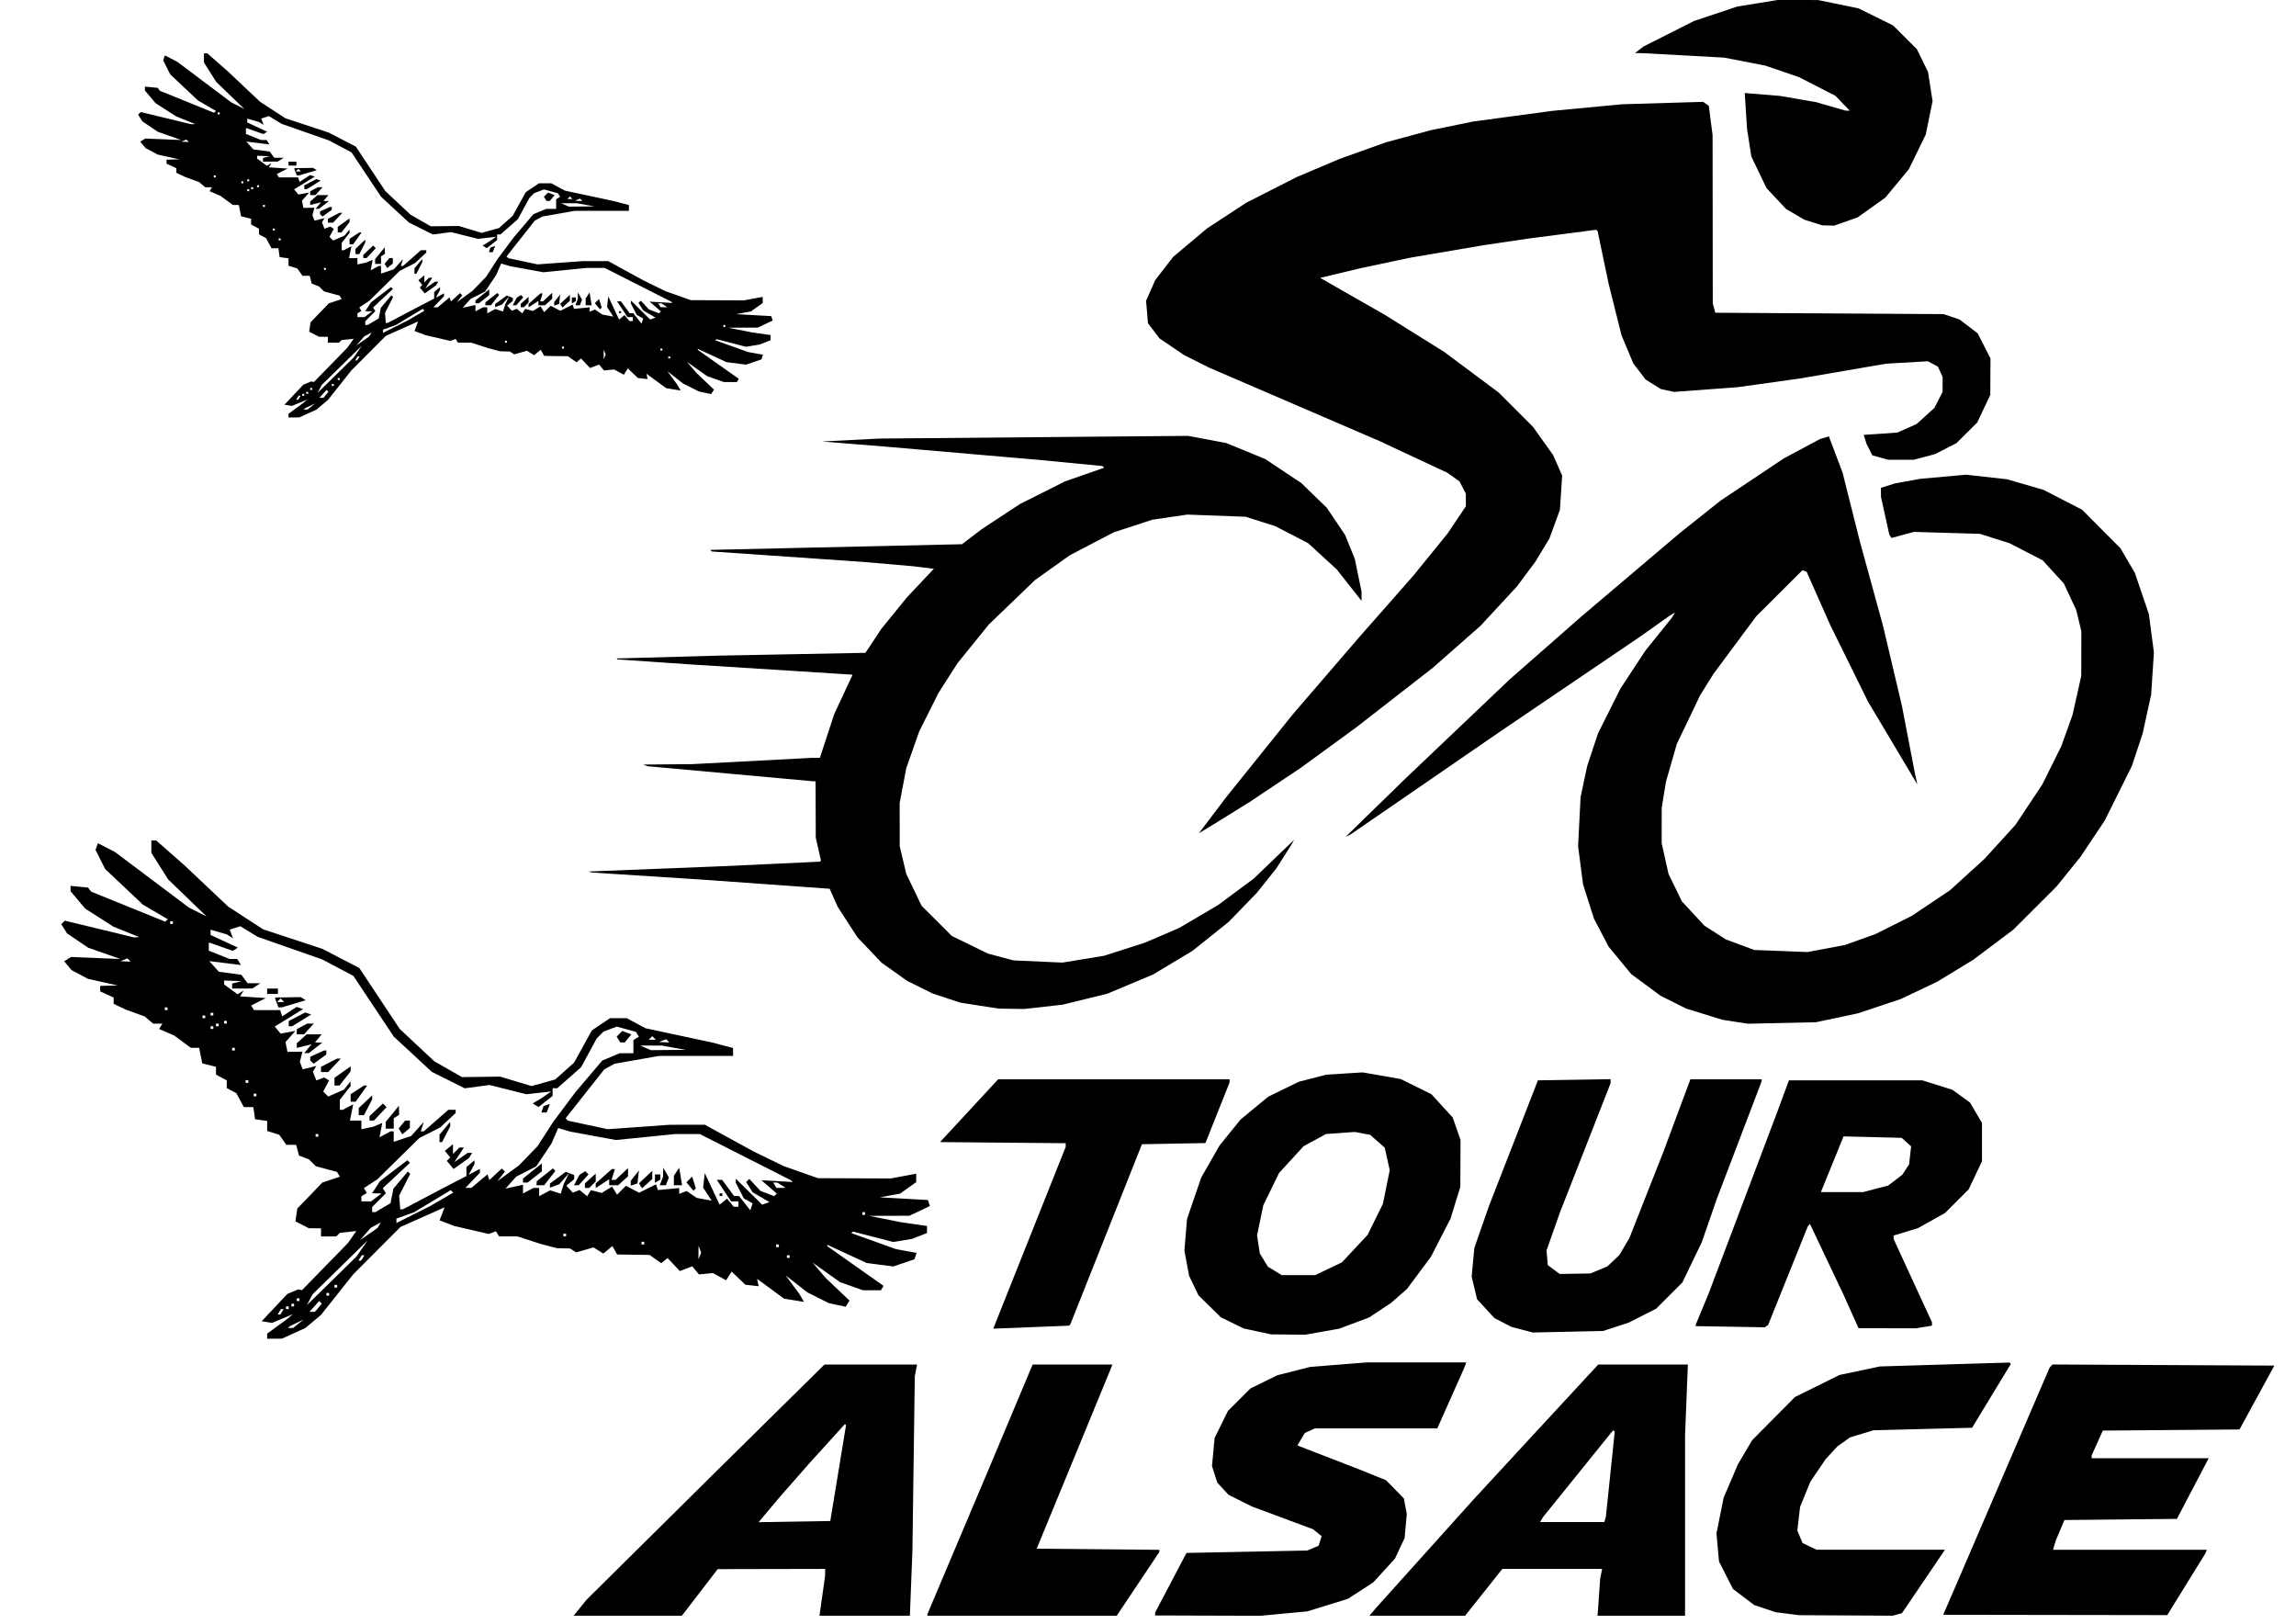
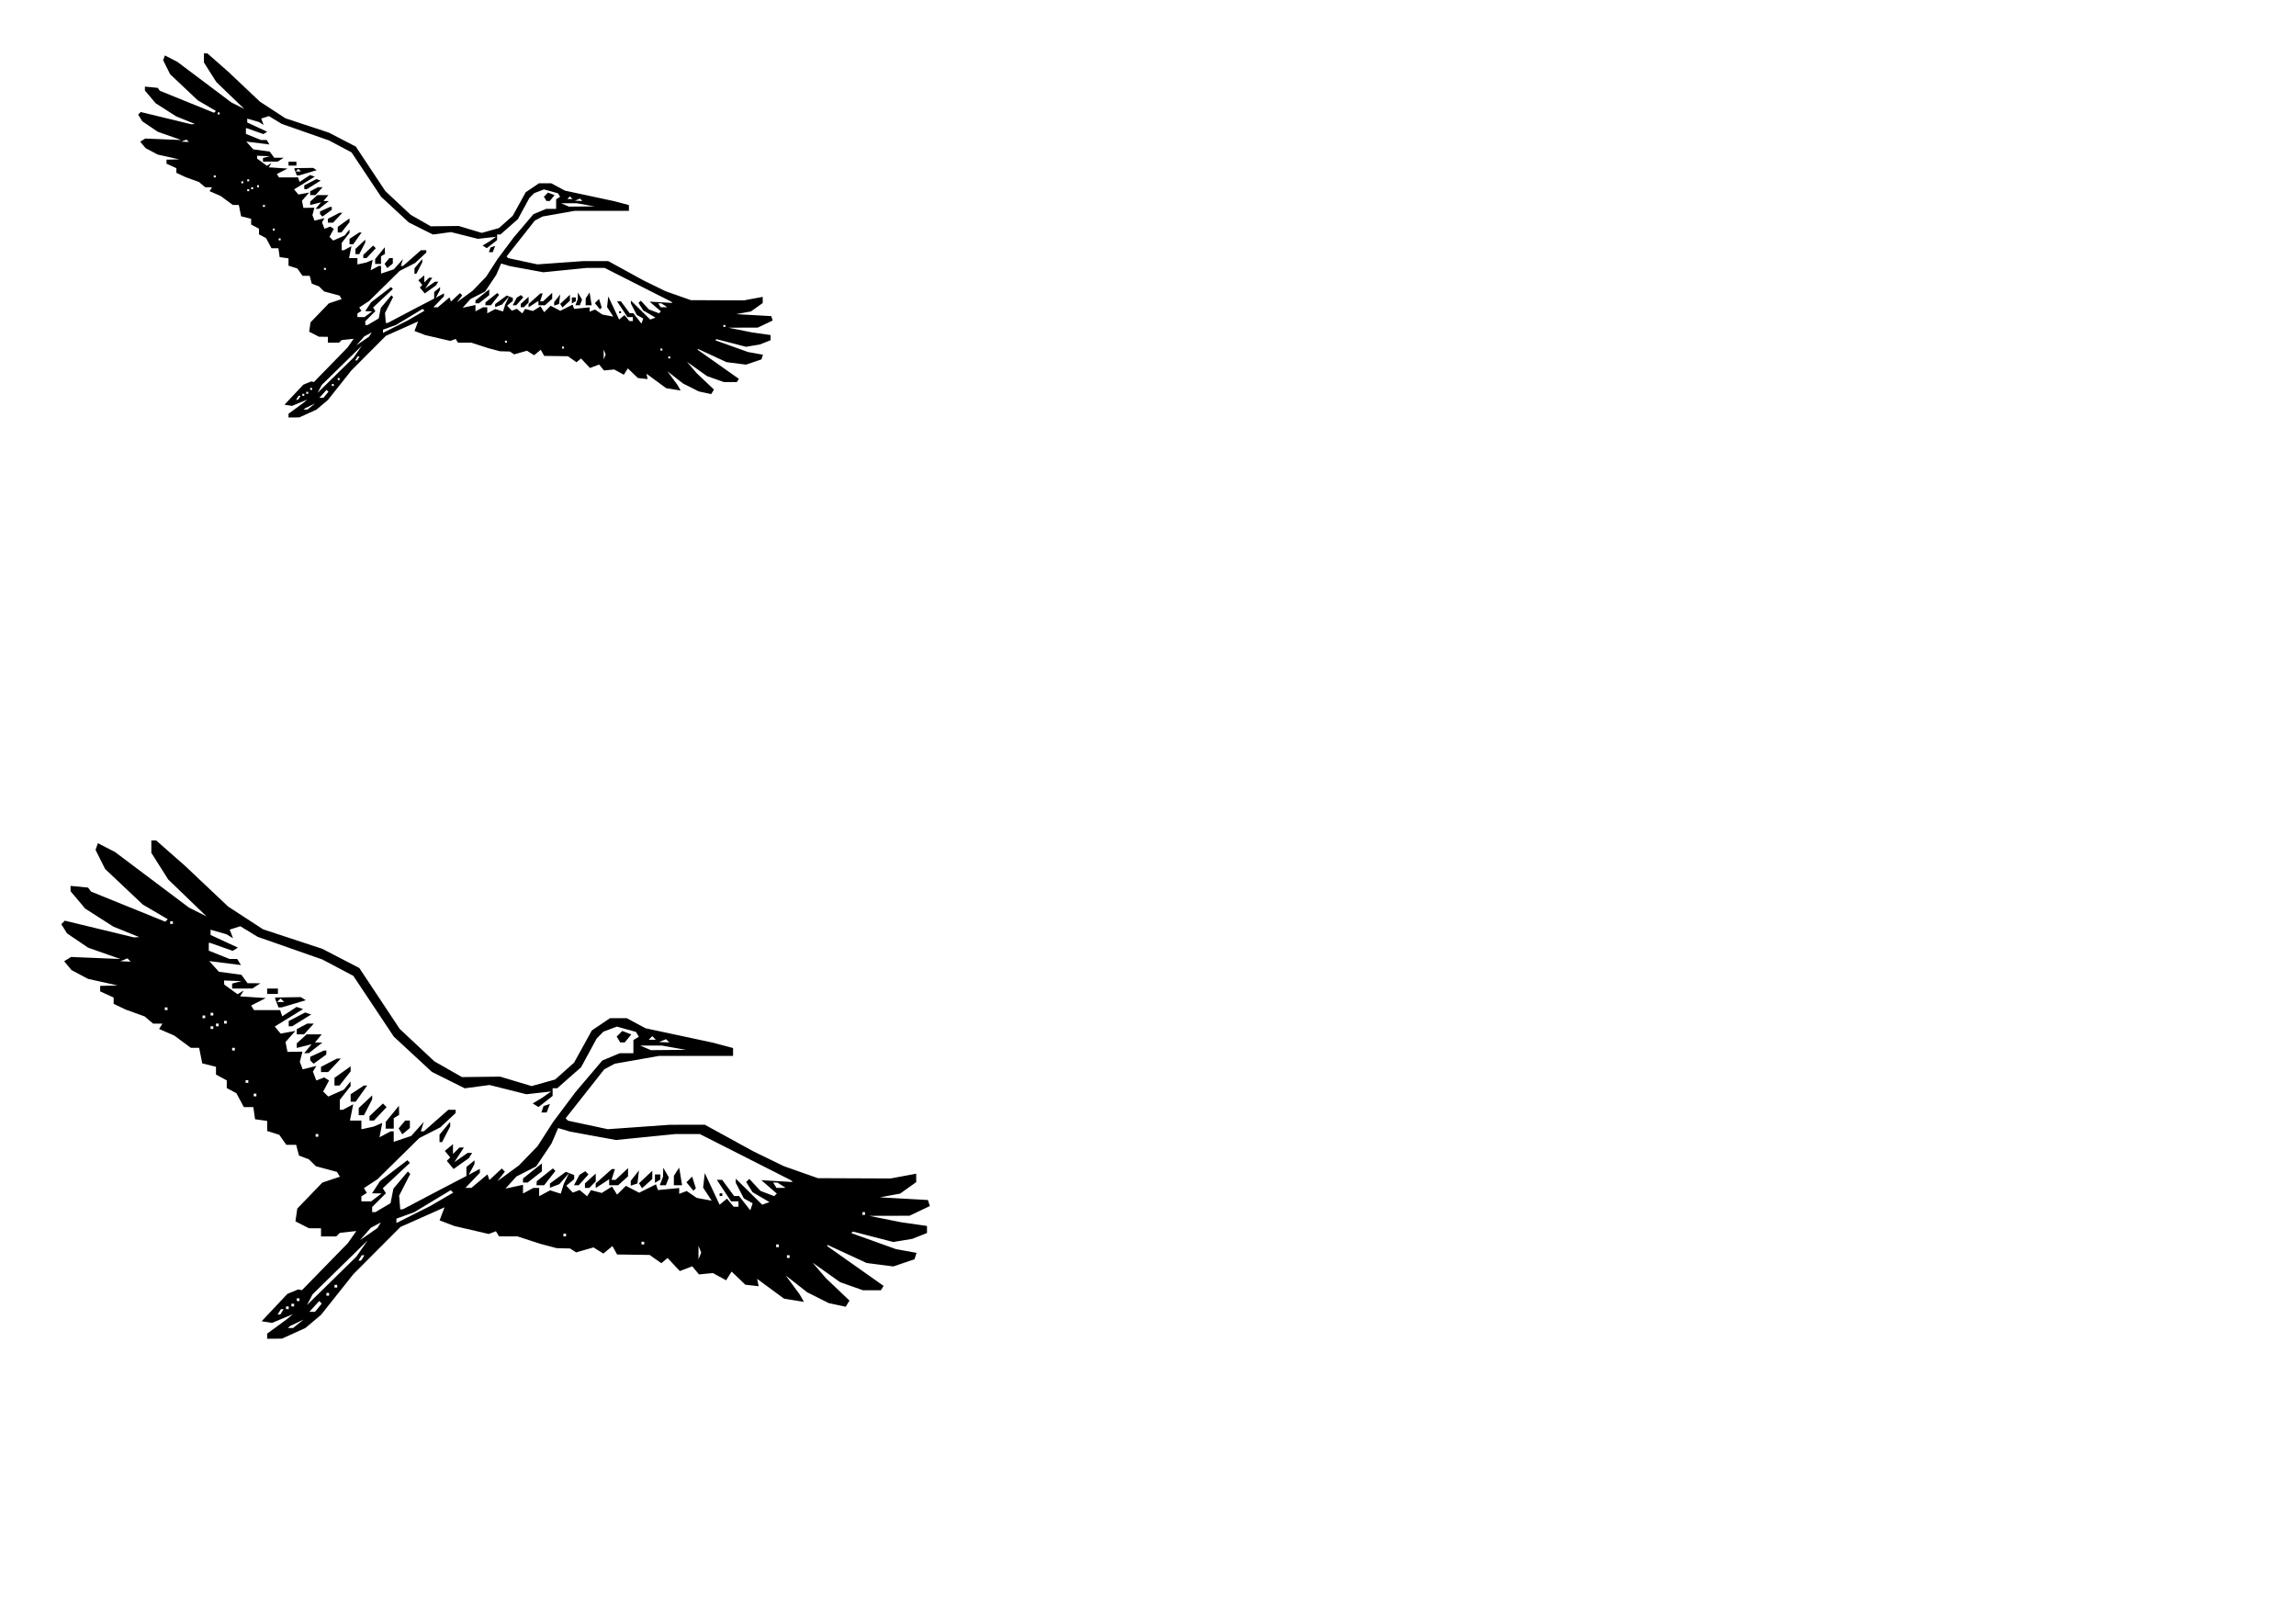
<svg xmlns="http://www.w3.org/2000/svg" xmlns:ns1="http://www.inkscape.org/namespaces/inkscape" xmlns:ns2="http://sodipodi.sourceforge.net/DTD/sodipodi-0.dtd" width="1189mm" height="841mm" viewBox="0 0 1189 841" version="1.1" id="svg1" xml:space="preserve" ns1:version="1.4 (86a8ad7, 2024-10-11)" ns2:docname="Logo-TourAlsace3.svg">
  <title id="title2">Logo officieux du Tour Alsace.</title>
  <ns2:namedview id="namedview1" pagecolor="#ffffff" bordercolor="#000000" borderopacity="0.25" ns1:showpageshadow="2" ns1:pageopacity="0.0" ns1:pagecheckerboard="0" ns1:deskcolor="#d1d1d1" ns1:document-units="mm" ns1:zoom="0.1000011" ns1:cx="2349.9742" ns1:cy="1524.9832" ns1:window-width="1600" ns1:window-height="837" ns1:window-x="-8" ns1:window-y="-8" ns1:window-maximized="1" ns1:current-layer="layer1" />
  <defs id="defs1" />
  <g ns1:label="Calque 1" ns1:groupmode="layer" id="layer1">
    <path id="path2" style="fill:#000000;stroke-width:2.888" d="m 105.607,27.651 v 2.348 2.348 l 3.192,5.039 3.192,5.04 7.252,6.99 7.252,6.99 -3.341,-1.682 -3.341,-1.682 -13.982,-10.508 -13.982,-10.508 -3.231,-1.663 -3.232,-1.663 -0.448,1.258 -0.448,1.258 1.815,3.621 1.815,3.621 7.144,6.74 7.144,6.74 4.701,2.755 4.701,2.755 -0.47,0.47 -0.47,0.47 L 96.836,52.7 82.8,47.012 82.231,46.247 81.661,45.483 78.349,45.163 75.037,44.843 v 1.006 1.006 l 2.767,3.288 2.767,3.288 5.327,3.408 5.327,3.408 4.898,1.988 4.898,1.988 -0.989,0.055 -0.989,0.055 -13.085,-3.164 -13.085,-3.164 -0.666,0.666 -0.666,0.666 1.078,1.734 1.078,1.735 3.991,2.705 3.991,2.706 6.103,2.143 6.103,2.144 -9.327,-0.385 -9.327,-0.385 -1.307,0.808 -1.307,0.808 1.389,1.673 1.389,1.674 3.131,1.661 3.131,1.662 5.604,1.243 5.604,1.243 -3.312,0.085 -3.311,0.086 v 1.041 1.041 l 2.547,1.161 2.547,1.164 v 1.193 1.193 l 2.293,1.088 2.293,1.088 3.566,1.289 3.566,1.289 1.609,1.361 1.608,1.36 h 1.763 1.763 l -0.627,1.015 -0.627,1.014 2.86,1.244 2.859,1.244 3.153,2.327 3.153,2.327 h 1.559 1.56 l 0.587,2.934 0.587,2.934 2.597,0.652 2.597,0.652 v 1.474 1.473 l 2.038,1.091 2.038,1.091 v 1.457 1.457 l 1.823,0.976 1.823,0.976 1.406,2.626 1.405,2.626 h 1.795 1.795 l 0.326,2.293 0.326,2.293 2.293,0.326 2.293,0.326 v 1.898 1.899 l 2.292,0.724 2.293,0.724 1.332,1.891 1.332,1.892 h 1.861 1.86 l 0.532,2.033 0.531,2.033 1.88,0.712 1.88,0.712 1.319,1.304 1.32,1.304 3.987,1.073 3.987,1.074 0.562,0.909 0.562,0.909 -3.321,1.104 -3.321,1.104 -4.747,4.923 -4.747,4.924 -0.347,2.418 -0.347,2.418 2.547,1.302 2.547,1.302 2.293,0.015 2.293,0.014 v 1.529 1.528 h 2.887 2.887 l 0.675,-0.676 0.676,-0.675 3.117,-0.341 3.117,-0.341 -1.598,2.281 -1.597,2.281 -8.693,8.91 -8.692,8.91 -0.72,-0.147 -0.72,-0.147 -2.038,0.851 -2.038,0.852 -4.863,5.169 -4.862,5.169 1.956,0.312 1.956,0.312 3.926,-1.639 3.925,-1.639 -1.019,0.873 -1.019,0.874 -3.821,2.798 -3.821,2.798 v 0.967 0.967 l 2.802,-0.023 2.804,-0.027 4.434,-2.012 4.434,-2.012 2.956,-2.487 2.956,-2.487 6.082,-7.654 6.082,-7.653 8.946,-8.969 8.946,-8.969 8.34,-3.713 8.34,-3.714 -0.939,2.47 -0.939,2.471 2.788,1.061 2.789,1.061 6.509,1.511 6.509,1.51 1.355,-0.52 1.355,-0.52 0.602,0.974 0.602,0.974 h 3.471 3.471 l 4.367,1.417 4.366,1.417 3.057,0.805 3.057,0.805 2.547,0.07 2.547,0.07 1.128,0.735 1.129,0.734 3.29,-0.943 3.289,-0.943 1.868,1.166 1.868,1.166 1.71,-1.419 1.71,-1.419 0.89,1.59 0.89,1.59 6.144,0.087 6.144,0.087 2.223,1.557 2.223,1.557 1.177,-0.977 1.177,-0.977 2.317,2.466 2.317,2.466 2.355,-0.895 2.355,-0.895 1.271,1.532 1.272,1.532 2.629,-0.256 2.628,-0.256 2.504,1.365 2.503,1.365 1.039,-1.647 1.039,-1.647 2.598,2.488 2.597,2.489 2.522,0.284 2.522,0.283 -0.293,-1.388 -0.293,-1.389 5.093,3.739 5.094,3.739 3.764,0.611 3.765,0.611 -0.818,-1.433 -0.819,-1.433 -2.63,-3.566 -2.631,-3.566 4.055,3.176 4.055,3.176 4.076,2.049 4.076,2.049 3.214,0.693 3.215,0.693 0.721,-1.166 0.721,-1.167 -4.468,-4.242 -4.469,-4.242 -2.524,-2.942 -2.524,-2.942 5.212,3.703 5.212,3.703 4.342,1.532 4.342,1.532 h 3.378 3.378 l 0.511,-0.827 0.511,-0.827 -10.64,-7.51 -10.64,-7.51 v -0.258 -0.258 l 7.442,3.439 7.442,3.439 5.04,0.649 5.04,0.649 3.998,-1.352 3.998,-1.352 0.398,-1.215 0.398,-1.215 -3.886,-0.705 -3.887,-0.705 -8.461,-3.035 -8.46,-3.036 0.309,-0.288 0.309,-0.289 7.642,1.975 7.642,1.975 3.566,-0.593 3.566,-0.593 2.803,-1.101 2.802,-1.101 v -1.343 -1.343 l -4.84,-0.69 -4.84,-0.69 -6.114,-1.221 -6.114,-1.221 7.642,-0.021 7.642,-0.02 3.861,-1.833 3.861,-1.833 -0.376,-1.138 -0.376,-1.138 -9.09,-0.51 -9.09,-0.509 3.831,-0.702 3.831,-0.702 3.047,-2.17 3.048,-2.17 v -1.597 -1.598 l -4.84,0.903 -4.84,0.903 -13.756,-0.055 -13.756,-0.055 -6.495,-2.291 -6.494,-2.291 -5.733,-2.794 -5.733,-2.794 -9.17,-5.025 -9.17,-5.025 -6.624,0.009 -6.623,0.009 -11.718,0.837 -11.718,0.836 -7.533,-1.608 -7.533,-1.608 -0.452,-0.452 -0.452,-0.452 7.307,-9.263 7.307,-9.263 1.984,-1.062 1.984,-1.062 8.374,-1.474 8.373,-1.474 14.011,-9.2e-4 14.011,-9.3e-4 v -1.489 -1.489 l -3.821,-1.017 -3.821,-1.017 -12.737,-2.724 -12.737,-2.724 -3.551,-1.903 -3.552,-1.903 h -3.176 -3.177 l -3.429,2.311 -3.429,2.311 -3.363,6.096 -3.363,6.096 -3.573,3.186 -3.573,3.186 -4.455,1.247 -4.455,1.247 -5.964,-1.789 -5.964,-1.789 -7.216,0.087 -7.216,0.087 -5.227,-2.985 -5.227,-2.985 -6.554,-6.131 -6.554,-6.131 -7.638,-11.517 -7.638,-11.517 -6.991,-3.625 -6.991,-3.625 -11.224,-3.698 -11.224,-3.698 -6.608,-4.307 -6.608,-4.307 -8.152,-7.699 -8.151,-7.699 -5.46,-4.802 -5.46,-4.803 h -0.909 z m 7.133,30.569 h 0.509 0.51 v 0.509 0.509 h -0.51 -0.509 v -0.509 z m 26.523,1.892 3.296,2.009 3.296,2.009 12.228,4.28 12.227,4.281 5.864,3.099 5.863,3.099 7.654,11.494 7.654,11.493 7.2,6.666 7.199,6.666 6.215,3.106 6.215,3.106 4.693,-0.622 4.692,-0.622 6.972,1.749 6.972,1.748 4.686,-0.528 4.686,-0.528 -1.672,1.175 -1.671,1.175 -1.812,1.093 -1.812,1.093 1.095,0.677 1.095,0.677 2.667,-2.098 2.667,-2.098 v -1.455 -1.454 h 0.875 0.875 l 4.508,-3.969 4.509,-3.968 2.962,-5.457 2.962,-5.457 1.257,-1.27 1.257,-1.269 2.537,-0.965 2.537,-0.965 3.616,0.999 3.616,0.999 0.563,0.911 0.563,0.911 -1.035,0.64 L 288,103.177 v 2.487 2.487 h -2.58 -2.58 l -3.305,1.381 -3.305,1.38 -5.098,6.007 -5.099,6.006 -4.192,5.604 -4.193,5.604 -2.951,4.585 -2.951,4.585 -3.525,3.645 -3.525,3.645 -4.076,2.977 -4.076,2.977 1.419,-1.806 1.419,-1.806 -0.587,-0.588 -0.587,-0.587 -2.345,2.185 -2.345,2.185 -0.359,-1.079 -0.36,-1.078 -3.045,2.563 -3.045,2.562 h -1.132 -1.131 l 2.738,-2.858 2.738,-2.858 v -0.744 -0.744 l -2.115,1.132 -2.115,1.132 1.096,-2.048 1.096,-2.048 v -0.701 -0.701 l -1.528,1.269 -1.529,1.268 v 1.701 1.701 l -5.349,2.787 -5.35,2.787 -6.623,3.488 -6.624,3.487 -0.542,0.051 -0.542,0.051 -0.215,-2.602 -0.215,-2.602 2.102,-4.12 2.102,-4.12 -0.454,-0.453 -0.454,-0.454 -2.728,3.242 -2.728,3.242 -0.55,2.75 -0.55,2.751 -2.865,1.692 -2.865,1.692 h -0.607 l -0.607,-0.004 v -0.973 -0.973 l 2.602,-2.602 2.603,-2.603 -0.587,-0.949 -0.587,-0.949 5.133,-4.801 5.133,-4.801 -0.491,-0.491 -0.491,-0.491 -5.169,3.942 -5.169,3.942 -1.512,2.308 -1.512,2.307 1.807,0.032 1.807,0.033 -1.978,1.496 -1.978,1.496 h -1.843 -1.843 v -0.959 -0.959 l 1.035,-0.64 1.036,-0.64 -0.559,-0.904 -0.559,-0.904 2.562,-1.678 2.562,-1.678 7.916,-7.792 7.915,-7.792 3.972,-2.025 3.973,-2.025 2.906,-2.715 2.906,-2.714 v -0.61 -0.61 h -1.385 -1.385 l -4.63,4.076 -4.631,4.076 h -0.576 -0.576 l 0.559,-1.783 0.559,-1.783 -2.374,2.656 -2.375,2.656 -3.311,1.112 -3.312,1.112 v -1.985 -1.985 h -0.577 -0.577 l -2.111,1.13 -2.111,1.13 0.519,-2.717 0.519,-2.717 -1.653,0.7 -1.654,0.7 -2.292,0.497 -2.293,0.497 v -1.647 -1.647 h -2.165 -2.165 l 0.617,-3.082 0.616,-3.082 -1.95,1.044 -1.951,1.044 h -0.576 -0.577 v -1.9 -1.901 l 2.038,-2.591 2.038,-2.591 -0.032,-0.858 -0.033,-0.859 -1.241,1.541 -1.242,1.541 -2.957,1.31 -2.957,1.311 -0.958,-0.959 -0.959,-0.959 1.116,-2.085 1.116,-2.085 -0.93,-0.574 -0.93,-0.575 -1.489,0.571 -1.489,0.571 -0.644,-1.679 -0.644,-1.679 0.664,-1.076 0.665,-1.075 -2.593,0.651 -2.593,0.651 -0.546,-1.423 -0.546,-1.423 0.504,-1.927 0.503,-1.927 -2.838,0.045 -2.838,0.045 -0.372,-1.859 -0.372,-1.859 1.873,-2.11 1.872,-2.11 -2.796,0.515 -2.796,0.515 -1.113,-1.342 -1.113,-1.341 5.359,-3.298 5.359,-3.298 -1.228,-0.409 -1.228,-0.409 -2.717,1.781 -2.717,1.78 -0.392,-1.175 -0.392,-1.175 h -4.949 -4.95 l -0.538,-0.87 -0.538,-0.87 2.77,-1.412 2.77,-1.412 -4.865,-0.323 -4.865,-0.322 0.692,-1.12 0.692,-1.12 -1.167,0.721 -1.167,0.721 -2.524,-1.838 -2.525,-1.838 -0.032,-0.764 -0.032,-0.764 3.312,0.118 3.312,0.118 -1.783,0.466 -1.783,0.466 v 0.944 0.944 l 3.821,-0.014 3.821,-0.015 1.528,-0.987 1.529,-0.988 -2.435,-0.014 -2.435,-0.015 -1.167,-1.596 -1.167,-1.596 -4.253,-0.57 -4.253,-0.571 -1.822,-2.014 -1.823,-2.014 6.001,0.75 6.001,0.75 -0.713,-1.154 -0.713,-1.154 h -1.448 -1.448 l -3.927,-1.571 -3.926,-1.571 v -1.486 -1.486 h 0.211 0.211 l 4.313,1.521 4.312,1.521 0.984,-0.608 0.984,-0.609 -5.169,-2.395 -5.168,-2.395 v -0.995 -0.995 l 3.023,0.867 3.023,0.868 1.225,0.757 1.226,0.757 -0.631,-1.643 -0.631,-1.644 2.001,-0.636 z m -42.699,12.161 0.616,0.616 0.616,0.616 -1.953,-0.081 -1.953,-0.08 1.337,-0.535 z m 52.859,11.421 v 1.019 1.019 h 2.038 2.038 v -1.019 -1.019 h -2.038 z m 12.708,3.232 -4.826,0.073 -4.826,0.073 v 0.265 0.265 l 0.619,1.611 0.618,1.612 0.656,-0.014 0.655,-0.017 4.503,-1.346 4.503,-1.347 -0.951,-0.588 z m -7.614,0.504 0.679,0.679 0.68,0.679 h -1.359 -1.358 l 0.679,-0.679 z m -43.816,3.396 h 0.51 0.509 v 0.509 0.51 h -0.509 -0.51 v -0.51 z m 53.125,1.914 -3.126,1.617 -3.126,1.617 v 0.993 0.993 h 0.644 0.644 l 3.613,-2.233 3.612,-2.232 -1.13,-0.377 z m -35.802,0.124 h 0.509 0.51 v 0.509 0.509 h -0.51 -0.509 v -0.509 z m -3.057,1.019 h 0.51 0.509 v 0.51 0.509 h -0.509 -0.51 v -0.509 z m 8.152,2.038 h 0.509 0.51 v 0.509 0.51 h -0.51 -0.509 v -0.51 z m -3.057,1.019 h 0.51 0.509 v 0.509 0.51 h -0.509 -0.51 v -0.51 z m 34.511,0 -1.971,1.055 -1.971,1.055 v 0.983 0.983 h 1.37 1.37 l 1.844,-2.038 1.844,-2.038 h -1.244 z m -36.549,1.019 h 0.509 0.51 v 0.509 0.509 h -0.51 -0.509 v -0.509 z m 155.765,1.767 -1.065,1.066 -1.065,1.065 0.684,1.107 0.685,1.108 h 0.834 0.834 l 1.259,-1.516 1.258,-1.517 -1.712,-0.657 z m -119.431,1.29 -1.863,1.687 -1.863,1.686 v 0.881 0.88 l 2.802,-0.698 2.803,-0.698 -1.399,1.698 -1.398,1.697 0.889,-0.023 0.889,-0.021 2.547,-1.993 2.547,-1.992 -1.398,-0.023 -1.398,-0.023 1.268,-1.528 1.268,-1.529 h -2.847 z m 130.777,0.679 0.68,0.68 0.679,0.679 h -1.359 -1.358 l 0.679,-0.679 z m 5.223,1.146 0.616,0.616 0.616,0.616 -1.953,-0.081 -1.953,-0.081 1.338,-0.535 z m -9.807,2.397 4.076,0.002 4.076,0.002 4.585,0.816 4.585,0.816 -6.623,0.056 -6.624,0.059 -2.038,-0.876 z m -154.374,0.872 h 0.509 0.509 v 0.509 0.509 h -0.509 -0.509 v -0.509 z m 34.741,1.019 -2.596,1.182 -2.595,1.183 v 0.686 0.685 l 0.633,0.633 0.633,0.633 2.392,-1.737 2.391,-1.737 0.032,-0.764 0.032,-0.764 h -0.461 z m 4.897,3.057 -3.006,1.555 -3.006,1.555 v 0.993 0.993 h 1.35 1.351 l 2.393,-2.547 2.393,-2.547 h -0.738 z m 5.196,2.918 -3.057,2.176 -3.057,2.177 v 1.459 1.459 h 0.945 0.945 l 2.112,-2.685 2.112,-2.685 v -0.951 z m -39.74,5.234 h 0.509 0.51 v 0.509 0.51 h -0.51 -0.509 v -0.51 z m 44.763,2.038 -2.512,1.646 -2.512,1.646 v 1.411 1.412 h 0.95 0.95 l 2.176,-3.057 2.177,-3.057 h -0.615 z m -41.706,3.057 h 0.51 0.509 v 0.509 0.51 h -0.509 -0.51 v -0.51 z m 44.835,0.664 -2.547,2.393 -2.548,2.393 v 1.35 1.351 h 0.993 0.993 l 1.555,-3.006 1.555,-3.007 v -0.738 z m 4.068,3.064 -2.544,2.389 -2.543,2.39 v 0.841 0.842 h 0.841 0.841 l 2.39,-2.544 2.39,-2.543 -0.688,-0.688 z m 63.186,0.177 -1.211,0.404 -1.211,0.404 -0.404,1.21 -0.403,1.21 h 0.995 0.995 l 0.619,-1.614 z m -57.135,0.68 -2.506,3.057 -2.506,3.057 -0.006,1.274 -0.006,1.274 h 1.528 1.531 v -1.978 -1.978 l 1.019,-0.63 1.019,-0.63 -0.036,-1.723 z m 2.357,5.606 -1.232,1.484 -1.232,1.484 0.688,1.113 0.688,1.113 1.438,-1.193 1.438,-1.193 v -1.404 -1.404 h -0.894 z m 17.005,0.509 -2.004,2.405 -2.004,2.406 v 1.416 1.415 h 0.483 0.483 l 1.555,-3.006 1.555,-3.006 -0.034,-0.815 z m 40.885,2.323 2.264,0.674 2.264,0.674 8.661,1.586 8.661,1.586 11.268,-1.13 11.268,-1.13 h 4.596 4.595 l 17.244,8.737 17.244,8.737 0.341,0.341 0.34,0.34 -5.936,-0.347 -5.936,-0.347 2.92,2.531 2.92,2.53 -0.486,0.486 -0.486,0.486 -2.591,-0.985 -2.591,-0.985 -2.125,-2.281 -2.125,-2.281 -0.591,0.591 -0.591,0.591 1.205,1.93 1.206,1.93 3.195,1.873 3.196,1.873 -1.373,0.49 -1.374,0.49 -4.995,-4.92 -4.995,-4.92 v 0.777 0.777 l 1.528,2.956 1.528,2.956 1.66,0.929 1.66,0.929 -0.44,1.321 -0.44,1.321 -2.131,-2.708 -2.131,-2.709 h -0.935 -0.935 l -2.26,-3.057 -2.26,-3.057 h -1.003 -1.003 l 2.697,4.076 2.697,4.076 h 1.393 1.393 v 1.019 1.019 h -0.894 -0.894 l -1.279,-1.541 -1.279,-1.541 -1.393,1.156 -1.393,1.156 -2.803,-5.983 -2.802,-5.984 -0.317,2.744 -0.317,2.744 1.619,2.47 1.618,2.471 -2.83,-0.522 -2.83,-0.522 -1.9,-1.304 -1.9,-1.303 -1.412,0.542 -1.412,0.541 v -1.108 -1.108 l -4.025,0.388 -4.025,0.388 -0.364,-1.09 -0.364,-1.09 -3.187,1.59 -3.187,1.59 -2.511,-1.303 -2.511,-1.303 -1.669,1.669 -1.669,1.669 -0.951,-1.528 -0.951,-1.528 -1.952,1.209 -1.951,1.209 -2.041,-0.533 -2.04,-0.534 -0.715,1.157 -0.715,1.157 -1.425,-1.183 -1.425,-1.183 -1.292,0.496 -1.292,0.496 -1.225,-1.312 -1.225,-1.312 1.485,-1.233 1.486,-1.233 v -0.785 -0.785 l -1.584,-0.608 -1.584,-0.608 -3.001,2.219 -3.001,2.219 v 0.795 0.795 l 1.783,-0.682 1.783,-0.683 1.833,-2.088 1.833,-2.088 -0.994,2.038 -0.995,2.038 -0.579,1.853 -0.579,1.853 -2.004,-0.636 -2.004,-0.637 -2.076,1.112 -2.076,1.111 v -1.565 -1.564 h -1.086 -1.086 l -1.971,1.055 -1.971,1.055 v -1.645 -1.646 l -3.312,0.718 -3.312,0.718 2.038,-2.274 2.038,-2.274 3.767,-1.923 3.768,-1.923 2.9,-4.337 2.9,-4.337 1.258,-2.914 z m -91.765,2.261 h 0.509 0.51 v 0.509 0.51 h -0.51 -0.509 v -0.51 z m 51.966,3.828 -1.541,1.279 -1.541,1.279 1.023,1.232 1.023,1.232 -0.646,0.646 -0.646,0.646 1.279,1.54 1.278,1.541 2.911,-2.073 2.912,-2.073 0.6,-0.972 0.6,-0.971 h -0.852 -0.852 l -2.519,1.757 -2.519,1.756 1.807,-2.775 1.807,-2.776 h -0.839 -0.839 l -1.223,1.223 -1.223,1.223 v -1.857 z m 33.627,7.294 -3.566,2.846 -3.566,2.846 v 0.764 0.764 h 0.881 0.882 l 2.685,-2.112 2.685,-2.112 v -1.498 z m 45.914,1.615 -0.03,1.7 -0.03,1.7 -0.619,1.611 -0.619,1.612 h 1.16 1.159 l 0.563,-1.467 0.563,-1.466 -1.073,-1.845 z m 6.018,0 -0.987,1.529 -0.988,1.528 -0.014,1.783 -0.014,1.783 h 1.564 1.559 l -0.461,-2.802 -0.46,-2.803 -0.099,-0.509 z m -19.326,0.155 -2.358,2.215 -2.358,2.215 h -0.767 -0.767 l 0.647,-2.038 0.647,-2.038 h -0.587 -0.587 l -3.048,2.716 -3.048,2.716 v 0.874 0.874 l 2.547,-1.669 2.547,-1.669 v 1.136 1.136 h 1.703 1.703 l 1.863,-1.686 1.863,-1.687 v -1.548 z m -28.43,0.116 -3.051,2.412 -3.051,2.412 -0.056,0.764 -0.056,0.764 h 1.455 1.454 l 2.126,-2.703 2.126,-2.703 -0.473,-0.473 z m 32.566,0.748 -1.558,1.978 -1.558,1.978 v 0.909 0.909 l 1.274,-0.419 1.273,-0.42 0.285,-2.467 z m 5.035,0.154 -2.516,2.364 -2.516,2.364 0.579,0.938 0.579,0.937 1.937,-1.752 1.937,-1.753 v -1.548 z m -25.338,0.152 -1.081,0.668 -1.082,0.668 -1.06,1.981 -1.06,1.981 h 0.896 0.897 l 1.85,-2.044 1.85,-2.044 -0.606,-0.606 z m 3.94,0.907 -2.038,1.844 -2.038,1.845 v 0.861 0.861 h 0.815 0.815 l 1.223,-1.223 1.223,-1.223 v -1.483 z m 22.417,0.316 v 1.588 1.589 l 1.019,-0.63 1.019,-0.63 v -0.959 -0.959 h -1.019 z m 14.063,0.814 -1.078,1.078 -1.079,1.078 1.325,1.596 1.325,1.596 0.458,-0.457 0.457,-0.457 -0.704,-2.217 z m 30.651,2.246 0.824,0.014 0.824,0.015 1.528,0.987 1.529,0.988 -1.723,0.014 -1.723,0.019 -0.63,-1.019 z m -121.987,2.885 0.47,0.47 0.471,0.47 -4.377,2.546 -4.377,2.546 -6.368,3.197 -6.368,3.197 v -0.829 -0.829 l 3.364,-1.216 3.364,-1.216 6.911,-4.168 z m 101.728,1.187 v 0.509 0.51 h 0.509 0.51 v -0.51 -0.509 h -0.51 z m 54.004,7.134 h 0.509 0.51 v 0.51 0.509 h -0.51 -0.509 v -0.509 z m -182.149,3.873 -0.663,1.073 -0.663,1.073 -3.281,2.278 -3.281,2.278 2.027,-2.325 2.027,-2.325 1.918,-1.026 z m 69.044,4.279 h 0.51 0.509 v 0.509 0.51 h -0.509 -0.51 v -0.51 z m -74.082,2.547 -2.116,3.057 -2.116,3.057 -9.357,9.171 -9.357,9.17 1.063,-2.038 1.064,-2.038 10.41,-10.189 z m 103.632,0.509 h 0.51 0.509 v 0.51 0.509 h -0.509 -0.51 v -0.509 z m 50.949,1.019 h 0.509 0.509 v 0.51 0.509 h -0.509 -0.509 v -0.509 z m -29.389,0.51 0.514,1.274 0.514,1.274 -0.514,1.274 -0.514,1.274 v -2.547 z m -127.41,3.566 h 0.509 0.508 l -0.63,1.019 -0.63,1.019 h -0.509 -0.508 l 0.63,-1.019 z m 160.875,0 h 0.51 0.509 v 0.509 0.51 h -0.509 -0.51 v -0.51 z m -171.185,11.208 h 0.509 0.51 v 0.509 0.51 h -0.511 -0.508 v -0.51 z m -3.058,3.057 h 0.509 0.509 v 0.509 0.509 h -0.509 -0.509 v -0.509 z m -11.209,2.038 h 0.51 0.509 v 0.51 0.509 h -0.509 -0.51 v -0.509 z m 8.479,1.006 0.491,0.491 0.491,0.491 -1.289,1.553 -1.289,1.554 h -1.052 -1.052 l 1.85,-2.044 z m -10.517,1.032 h 0.509 0.509 v 0.509 0.51 h -0.509 -0.509 v -0.51 z m -2.037,1.019 h 0.51 0.509 v 0.509 0.51 h -0.511 -0.508 v -0.51 z m -1.919,1.019 h 0.509 0.51 l -0.63,1.019 -0.63,1.019 h -0.51 -0.509 l 0.63,-1.019 z m 8.541,3.963 -1.978,1.585 -1.978,1.585 h -0.994 -0.994 l 0.425,-0.371 0.425,-0.371 2.547,-1.214 z" ns2:nodetypes="ccccccccccccccccccccccccccccccccccccccccccccccccccccccccccccccccccccccccccccccccccccccccccccccccccccccccccccccccccccccccccccccccccccccccccccccccccccccccccccccccccccccccccccccccccccccccccccccccccccccccccccccccccccccccccccccccccccccccccccccccccccccccccccccccccccccccccccccccccccccccccccccccccccccccccccccccccccccccccccccccccccccccccccccccccccccccccccccccccccccccccccccccccccccccccccccccccccccccccccccccccccccccccccccccccccccccccccccccccccccccccccccccccccccccccccccccccccccccccccccccccccccccccccccccccccccccccccccccccccccccccccccccccccccccccccccccccccccccccccccccccccccccccccccccccccccccccccccccccccccccccccccccccccccccccccccccccccccccccccccccccccccccccccccccccccccccccccccccccccccccccccccccccccccccccccccccccccccccccccccccccccccccccccccccccccccccccccccccccccccccccccccccccccccccccccccccccccccccccccccccccccccccccccccccccccccccccccccccccccccccccccccccccccccccccccccccccccccccccccccccccccccccccccccccccccccccccccccccccccccccccccccccccccccccccccccccccccccccccccccccccccccccccccccccccccccccccccccccccccccccccccccccccccccccccccccccccccccccccccccccccccccccccccccccccccccccccccccccccccccccccccccccccccccccccccccccccccccccccccccccccccccccccccccccccccccccccccccccccccccccccccccccccccccccccccccccccccccccccccccccccccccccccccccccccccccccccccccccccccccccccccccccccccccccccccccccccccccccccccccccccccccccccccccccccccccccccccccccccccccccccccccccccccccccccccccccccccccccccccccccccccccccccccccccccccccccccccccccccccccccccccccccccccccccccccccccccccccccccccccc" />
    <path id="path2-1" style="fill:#000000;stroke-width:3.953" d="m 78.373,435.147 v 3.214 3.214 l 4.369,6.898 4.369,6.898 9.926,9.567 9.926,9.568 -4.572,-2.302 -4.573,-2.302 -19.137,-14.383 -19.137,-14.382 -4.423,-2.276 -4.423,-2.276 -0.614,1.722 -0.613,1.722 2.484,4.956 2.484,4.956 9.779,9.225 9.779,9.225 6.435,3.771 6.435,3.771 -0.643,0.643 -0.644,0.643 -19.212,-7.786 -19.212,-7.785 -0.779,-1.046 -0.78,-1.046 -4.533,-0.438 -4.533,-0.438 v 1.377 1.377 l 3.787,4.5 3.787,4.5 7.291,4.664 7.291,4.665 6.704,2.721 6.704,2.721 -1.353,0.076 -1.353,0.076 -17.909,-4.331 -17.909,-4.331 -0.912,0.912 -0.912,0.912 1.475,2.373 1.475,2.374 5.463,3.703 5.463,3.703 8.354,2.934 8.354,2.934 -12.766,-0.527 -12.766,-0.526 -1.789,1.105 -1.789,1.106 1.901,2.29 1.901,2.291 4.285,2.274 4.286,2.275 7.671,1.701 7.67,1.701 -4.533,0.117 -4.532,0.117 v 1.424 1.425 l 3.487,1.588 3.487,1.593 v 1.632 1.632 l 3.138,1.49 3.138,1.49 4.881,1.765 4.881,1.765 2.202,1.863 2.201,1.862 h 2.414 2.413 l -0.858,1.389 -0.858,1.388 3.914,1.702 3.914,1.702 4.316,3.185 4.315,3.186 h 2.134 2.135 l 0.803,4.015 0.804,4.016 3.555,0.892 3.555,0.892 v 2.017 2.016 l 2.79,1.493 2.79,1.493 v 1.994 1.994 l 2.496,1.336 2.496,1.336 1.924,3.595 1.923,3.595 h 2.457 2.457 l 0.446,3.138 0.446,3.138 3.138,0.446 3.138,0.446 v 2.598 2.599 l 3.137,0.992 3.138,0.992 1.823,2.589 1.823,2.589 h 2.548 2.545 l 0.728,2.782 0.727,2.782 2.574,0.975 2.573,0.975 1.806,1.784 1.807,1.785 5.457,1.469 5.457,1.47 0.769,1.244 0.77,1.244 -4.546,1.511 -4.546,1.511 -6.498,6.738 -6.498,6.739 -0.475,3.31 -0.475,3.31 3.487,1.781 3.487,1.781 3.138,0.02 3.138,0.019 v 2.093 2.092 h 3.952 3.951 l 0.925,-0.925 0.925,-0.924 4.266,-0.467 4.266,-0.467 -2.187,3.122 -2.186,3.122 -11.898,12.196 -11.897,12.196 -0.986,-0.201 -0.985,-0.202 -2.79,1.165 -2.79,1.166 -6.656,7.075 -6.655,7.075 2.677,0.427 2.677,0.427 5.373,-2.243 5.372,-2.243 -1.395,1.195 -1.395,1.196 -5.23,3.829 -5.23,3.829 v 1.323 1.323 l 3.835,-0.031 3.837,-0.037 6.07,-2.754 6.069,-2.754 4.045,-3.405 4.045,-3.404 8.325,-10.476 8.324,-10.475 12.244,-12.276 12.244,-12.276 11.415,-5.082 11.415,-5.083 -1.285,3.381 -1.285,3.381 3.816,1.452 3.817,1.452 8.909,2.068 8.909,2.067 1.855,-0.711 1.854,-0.711 0.824,1.334 0.824,1.334 h 4.75 4.75 l 5.977,1.939 5.976,1.939 4.184,1.102 4.184,1.102 3.487,0.097 3.487,0.096 1.545,1.006 1.545,1.005 4.503,-1.291 4.502,-1.291 2.556,1.596 2.556,1.596 2.34,-1.942 2.34,-1.943 1.218,2.177 1.218,2.177 8.41,0.12 8.41,0.12 3.043,2.131 3.042,2.131 1.612,-1.337 1.612,-1.338 3.172,3.376 3.171,3.376 3.223,-1.226 3.224,-1.226 1.74,2.097 1.741,2.097 3.598,-0.351 3.598,-0.35 3.427,1.868 3.426,1.869 1.422,-2.255 1.421,-2.254 3.556,3.406 3.555,3.407 3.451,0.388 3.451,0.387 -0.401,-1.9 -0.401,-1.901 6.971,5.118 6.972,5.118 5.152,0.836 5.153,0.837 -1.12,-1.961 -1.12,-1.961 -3.6,-4.881 -3.601,-4.881 5.55,4.347 5.55,4.347 5.579,2.805 5.578,2.805 4.4,0.949 4.4,0.949 0.987,-1.596 0.987,-1.597 -6.115,-5.807 -6.116,-5.807 -3.455,-4.027 -3.455,-4.027 7.133,5.069 7.134,5.069 5.943,2.097 5.943,2.097 h 4.624 4.624 l 0.699,-1.132 0.699,-1.132 -14.564,-10.279 -14.563,-10.279 v -0.354 -0.353 l 10.185,4.706 10.186,4.706 6.899,0.889 6.898,0.889 5.473,-1.851 5.472,-1.85 0.544,-1.663 0.545,-1.663 -5.319,-0.966 -5.32,-0.966 -11.58,-4.154 -11.579,-4.155 0.423,-0.395 0.423,-0.395 10.46,2.704 10.46,2.703 4.881,-0.812 4.881,-0.812 3.836,-1.507 3.835,-1.507 v -1.838 -1.838 l -6.625,-0.945 -6.625,-0.945 -8.368,-1.671 -8.368,-1.671 10.46,-0.028 10.46,-0.027 5.285,-2.509 5.285,-2.509 -0.514,-1.558 -0.514,-1.558 -12.441,-0.698 -12.442,-0.697 5.244,-0.961 5.243,-0.961 4.171,-2.97 4.171,-2.97 v -2.186 -2.187 l -6.625,1.236 -6.625,1.236 -18.828,-0.076 -18.828,-0.075 -8.889,-3.136 -8.889,-3.136 -7.847,-3.824 -7.847,-3.824 -12.552,-6.878 -12.551,-6.877 -9.066,0.013 -9.066,0.013 -16.039,1.145 -16.039,1.145 -10.31,-2.201 -10.31,-2.201 -0.619,-0.619 -0.619,-0.619 10.002,-12.679 10.001,-12.678 2.715,-1.454 2.716,-1.453 11.461,-2.018 11.461,-2.017 19.177,-10e-4 19.177,-10e-4 v -2.038 -2.039 l -5.231,-1.392 -5.23,-1.392 -17.433,-3.728 -17.434,-3.728 -4.861,-2.605 -4.861,-2.605 h -4.346 -4.348 l -4.693,3.163 -4.693,3.163 -4.603,8.344 -4.603,8.344 -4.89,4.361 -4.89,4.361 -6.098,1.707 -6.098,1.707 -8.164,-2.448 -8.163,-2.448 -9.877,0.12 -9.877,0.12 -7.154,-4.086 -7.154,-4.086 -8.97,-8.392 -8.971,-8.391 -10.454,-15.764 -10.454,-15.764 -9.568,-4.962 -9.569,-4.961 -15.363,-5.061 -15.362,-5.061 -9.044,-5.895 -9.045,-5.895 -11.158,-10.538 -11.157,-10.538 -7.473,-6.573 -7.473,-6.574 H 79.617 Z m 9.763,41.841 h 0.697 0.698 v 0.697 0.697 h -0.698 -0.697 v -0.697 z m 36.302,2.59 4.511,2.75 4.511,2.75 16.737,5.859 16.736,5.859 8.026,4.241 8.025,4.242 10.476,15.732 10.476,15.731 9.854,9.123 9.854,9.123 8.507,4.251 8.506,4.251 6.423,-0.852 6.422,-0.852 9.543,2.394 9.543,2.393 6.414,-0.723 6.414,-0.723 -2.288,1.608 -2.288,1.608 -2.481,1.496 -2.481,1.496 1.498,0.926 1.498,0.926 3.651,-2.872 3.651,-2.872 v -1.991 -1.99 h 1.198 1.198 l 6.17,-5.432 6.171,-5.432 4.054,-7.469 4.055,-7.469 1.721,-1.738 1.721,-1.738 3.473,-1.321 3.473,-1.321 4.95,1.367 4.95,1.367 0.77,1.247 0.77,1.246 -1.417,0.876 -1.418,0.876 v 3.405 3.405 h -3.531 -3.532 l -4.524,1.89 -4.524,1.889 -6.978,8.222 -6.979,8.221 -5.738,7.671 -5.739,7.67 -4.04,6.276 -4.039,6.276 -4.825,4.989 -4.825,4.989 -5.578,4.074 -5.579,4.074 1.942,-2.472 1.942,-2.472 -0.804,-0.804 -0.804,-0.804 -3.21,2.99 -3.21,2.99 -0.492,-1.476 -0.493,-1.476 -4.168,3.507 -4.168,3.507 h -1.549 -1.548 l 3.747,-3.911 3.748,-3.911 v -1.019 -1.019 l -2.895,1.55 -2.895,1.549 1.5,-2.803 1.501,-2.803 v -0.96 -0.96 l -2.092,1.737 -2.093,1.736 v 2.328 2.328 l -7.322,3.814 -7.322,3.815 -9.065,4.774 -9.066,4.773 -0.742,0.07 -0.742,0.07 -0.294,-3.561 -0.295,-3.561 2.877,-5.64 2.877,-5.64 -0.621,-0.621 -0.621,-0.621 -3.734,4.438 -3.734,4.438 -0.753,3.765 -0.753,3.765 -3.921,2.316 -3.921,2.316 h -0.831 l -0.831,-0.006 v -1.331 -1.331 l 3.561,-3.562 3.562,-3.562 -0.803,-1.298 -0.803,-1.299 7.026,-6.571 7.025,-6.571 -0.673,-0.673 -0.672,-0.672 -7.075,5.396 -7.075,5.395 -2.07,3.159 -2.07,3.158 2.473,0.044 2.473,0.045 -2.707,2.048 -2.707,2.047 h -2.523 -2.522 v -1.312 -1.313 l 1.417,-0.876 1.418,-0.876 -0.765,-1.237 -0.765,-1.237 3.506,-2.297 3.506,-2.297 10.834,-10.665 10.834,-10.665 5.437,-2.772 5.437,-2.772 3.977,-3.716 3.977,-3.715 v -0.835 -0.835 h -1.895 -1.896 l -6.337,5.579 -6.338,5.578 h -0.788 -0.788 l 0.765,-2.44 0.765,-2.441 -3.25,3.636 -3.25,3.636 -4.532,1.522 -4.533,1.522 v -2.717 -2.717 h -0.789 -0.789 l -2.889,1.546 -2.889,1.547 0.711,-3.719 0.711,-3.719 -2.262,0.958 -2.263,0.958 -3.137,0.68 -3.138,0.68 v -2.255 -2.255 h -2.964 -2.964 l 0.844,-4.218 0.843,-4.218 -2.669,1.429 -2.67,1.429 h -0.788 -0.789 v -2.601 -2.602 l 2.79,-3.546 2.789,-3.546 -0.044,-1.174 -0.045,-1.175 -1.699,2.109 -1.699,2.109 -4.048,1.793 -4.048,1.794 -1.311,-1.312 -1.312,-1.312 1.528,-2.854 1.527,-2.854 -1.272,-0.786 -1.273,-0.786 -2.038,0.782 -2.038,0.782 -0.881,-2.298 -0.882,-2.298 0.909,-1.473 0.91,-1.472 -3.549,0.891 -3.549,0.891 -0.747,-1.948 -0.747,-1.947 0.69,-2.638 0.689,-2.637 -3.884,0.062 -3.885,0.061 -0.509,-2.544 -0.51,-2.545 2.563,-2.888 2.563,-2.888 -3.826,0.705 -3.826,0.705 -1.524,-1.836 -1.524,-1.835 7.335,-4.513 7.335,-4.513 -1.681,-0.56 -1.681,-0.56 -3.719,2.437 -3.719,2.437 -0.536,-1.609 -0.536,-1.609 h -6.774 -6.775 l -0.736,-1.19 -0.736,-1.191 3.792,-1.932 3.792,-1.933 -6.659,-0.441 -6.659,-0.441 0.948,-1.532 0.947,-1.532 -1.598,0.987 -1.598,0.987 -3.455,-2.515 -3.456,-2.515 -0.044,-1.046 -0.044,-1.046 4.533,0.162 4.533,0.161 -2.441,0.638 -2.44,0.638 v 1.293 1.292 l 5.23,-0.019 5.23,-0.02 2.092,-1.352 2.093,-1.352 -3.333,-0.019 -3.333,-0.02 -1.597,-2.184 -1.597,-2.185 -5.822,-0.781 -5.822,-0.781 -2.494,-2.756 -2.495,-2.757 8.213,1.026 8.214,1.026 -0.976,-1.58 -0.976,-1.58 h -1.982 -1.982 l -5.375,-2.151 -5.374,-2.15 v -2.034 -2.033 h 0.289 0.289 l 5.903,2.082 5.902,2.082 1.347,-0.832 1.347,-0.833 -7.075,-3.278 -7.074,-3.278 v -1.361 -1.362 l 4.138,1.187 4.138,1.187 1.677,1.036 1.678,1.036 -0.863,-2.249 -0.863,-2.25 2.739,-0.87 z m -58.443,16.645 0.843,0.843 0.842,0.843 -2.673,-0.111 -2.674,-0.109 1.83,-0.732 z m 72.35,15.632 v 1.395 1.395 h 2.79 2.789 v -1.395 -1.395 h -2.789 z m 17.394,4.424 -6.605,0.1 -6.605,0.1 v 0.362 0.363 l 0.847,2.206 0.846,2.206 0.897,-0.019 0.896,-0.023 6.163,-1.843 6.163,-1.843 -1.301,-0.804 z m -10.421,0.69 0.93,0.93 0.93,0.93 h -1.86 -1.859 l 0.93,-0.93 z m -59.972,4.649 h 0.698 0.697 v 0.697 0.698 h -0.697 -0.698 v -0.698 z m 72.713,2.62 -4.279,2.213 -4.279,2.213 v 1.359 1.359 h 0.881 0.881 l 4.945,-3.056 4.944,-3.055 -1.547,-0.516 z m -49.003,0.17 h 0.697 0.698 v 0.697 0.697 h -0.698 -0.697 v -0.697 z m -4.184,1.394 h 0.698 0.697 v 0.698 0.697 h -0.697 -0.698 v -0.697 z m 11.158,2.79 h 0.697 0.698 v 0.697 0.698 h -0.698 -0.697 v -0.698 z m -4.184,1.395 h 0.698 0.697 v 0.697 0.698 h -0.697 -0.698 v -0.698 z m 47.236,0 -2.698,1.444 -2.697,1.444 v 1.346 1.345 h 1.876 1.876 l 2.525,-2.789 2.524,-2.79 h -1.702 z m -50.025,1.395 h 0.697 0.698 v 0.697 0.697 h -0.698 -0.697 v -0.697 z m 213.198,2.419 -1.458,1.459 -1.458,1.458 0.937,1.516 0.938,1.516 h 1.141 1.141 l 1.723,-2.075 1.722,-2.076 -2.343,-0.899 z m -163.467,1.766 -2.551,2.309 -2.551,2.308 v 1.205 1.205 l 3.835,-0.955 3.836,-0.956 -1.915,2.324 -1.914,2.323 1.217,-0.032 1.217,-0.029 3.487,-2.728 3.487,-2.727 -1.914,-0.032 -1.914,-0.032 1.736,-2.092 1.736,-2.093 h -3.896 z m 178.996,0.929 0.93,0.93 0.93,0.93 h -1.86 -1.859 l 0.93,-0.93 z m 7.148,1.569 0.843,0.843 0.842,0.843 -2.673,-0.11 -2.674,-0.11 1.831,-0.732 z m -13.424,3.281 5.578,0.003 5.578,0.003 6.276,1.117 6.276,1.117 -9.065,0.077 -9.066,0.081 -2.79,-1.199 z m -211.294,1.194 h 0.697 0.697 v 0.697 0.697 h -0.697 -0.697 v -0.697 z m 47.55,1.395 -3.553,1.618 -3.552,1.619 v 0.938 0.938 l 0.867,0.867 0.867,0.867 3.273,-2.378 3.273,-2.378 0.044,-1.046 0.044,-1.046 h -0.632 z m 6.703,4.184 -4.115,2.128 -4.115,2.128 v 1.359 1.359 h 1.848 1.849 l 3.276,-3.487 3.276,-3.487 h -1.01 z m 7.112,3.994 -4.184,2.979 -4.184,2.98 v 1.997 1.997 h 1.293 1.293 l 2.891,-3.675 2.89,-3.675 v -1.302 z m -54.392,7.163 h 0.697 0.698 v 0.697 0.698 h -0.698 -0.697 v -0.698 z m 61.268,2.79 -3.438,2.252 -3.438,2.252 v 1.931 1.932 h 1.3 1.3 l 2.979,-4.184 2.98,-4.184 h -0.842 z m -57.084,4.184 h 0.698 0.697 v 0.697 0.698 h -0.697 -0.698 v -0.698 z m 61.366,0.909 -3.487,3.276 -3.487,3.276 v 1.848 1.849 h 1.359 1.359 l 2.128,-4.115 2.128,-4.115 v -1.01 z m 5.568,4.194 -3.482,3.27 -3.481,3.271 v 1.151 1.152 h 1.151 1.151 l 3.271,-3.482 3.271,-3.481 -0.941,-0.941 z m 86.483,0.243 -1.658,0.552 -1.657,0.552 -0.552,1.656 -0.552,1.656 h 1.362 1.362 l 0.848,-2.208 z m -78.202,0.93 -3.43,4.184 -3.43,4.184 -0.008,1.743 -0.008,1.743 h 2.092 2.095 v -2.707 -2.707 l 1.394,-0.862 1.395,-0.862 -0.05,-2.358 z m 3.227,7.673 -1.686,2.031 -1.686,2.031 0.942,1.524 0.941,1.524 1.968,-1.633 1.968,-1.633 v -1.921 -1.921 h -1.224 z m 23.275,0.697 -2.743,3.292 -2.743,3.293 v 1.938 1.937 h 0.662 0.661 l 2.128,-4.115 2.128,-4.115 -0.046,-1.115 z m 55.961,3.18 3.099,0.922 3.098,0.922 11.855,2.171 11.855,2.171 15.423,-1.546 15.423,-1.547 h 6.29 6.289 l 23.602,11.959 23.602,11.958 0.467,0.467 0.466,0.466 -8.125,-0.475 -8.125,-0.475 3.996,3.464 3.996,3.463 -0.665,0.665 -0.665,0.665 -3.546,-1.348 -3.546,-1.349 -2.909,-3.122 -2.908,-3.122 -0.809,0.809 -0.809,0.809 1.65,2.642 1.65,2.642 4.374,2.563 4.374,2.563 -1.879,0.671 -1.88,0.67 -6.837,-6.734 -6.836,-6.733 v 1.063 1.063 l 2.092,4.045 2.092,4.045 2.273,1.272 2.273,1.272 -0.603,1.808 -0.603,1.807 -2.916,-3.707 -2.916,-3.708 h -1.28 -1.28 l -3.093,-4.184 -3.093,-4.184 h -1.373 -1.372 l 3.692,5.579 3.692,5.578 h 1.907 1.907 v 1.395 1.395 h -1.224 -1.224 l -1.751,-2.109 -1.75,-2.109 -1.906,1.582 -1.906,1.582 -3.836,-8.189 -3.835,-8.19 -0.434,3.755 -0.434,3.755 2.216,3.381 2.215,3.381 -3.874,-0.714 -3.873,-0.714 -2.601,-1.784 -2.601,-1.784 -1.932,0.742 -1.932,0.741 v -1.516 -1.516 l -5.509,0.531 -5.509,0.531 -0.498,-1.492 -0.498,-1.492 -4.361,2.176 -4.362,2.176 -3.436,-1.783 -3.436,-1.783 -2.285,2.284 -2.285,2.284 -1.301,-2.092 -1.302,-2.092 -2.671,1.655 -2.671,1.655 -2.793,-0.73 -2.792,-0.731 -0.979,1.584 -0.979,1.584 -1.95,-1.619 -1.95,-1.619 -1.769,0.679 -1.768,0.678 -1.677,-1.795 -1.677,-1.795 2.033,-1.688 2.033,-1.687 v -1.074 -1.075 l -2.168,-0.832 -2.168,-0.832 -4.108,3.037 -4.108,3.037 v 1.089 1.088 l 2.441,-0.934 2.44,-0.935 2.509,-2.857 2.509,-2.857 -1.361,2.79 -1.362,2.79 -0.792,2.537 -0.792,2.537 -2.743,-0.871 -2.743,-0.871 -2.842,1.522 -2.842,1.521 v -2.142 -2.141 h -1.486 -1.487 l -2.697,1.444 -2.697,1.444 v -2.252 -2.252 l -4.533,0.983 -4.533,0.982 2.79,-3.112 2.79,-3.112 5.156,-2.632 5.157,-2.632 3.969,-5.936 3.969,-5.936 1.722,-3.988 z m -125.6,3.094 h 0.697 0.698 v 0.697 0.698 h -0.698 -0.697 v -0.698 z m 71.127,5.239 -2.11,1.75 -2.109,1.75 1.4,1.686 1.4,1.686 -0.884,0.884 -0.884,0.884 1.75,2.108 1.75,2.109 3.985,-2.837 3.986,-2.838 0.822,-1.33 0.822,-1.329 h -1.167 -1.167 l -3.448,2.404 -3.448,2.404 2.473,-3.798 2.473,-3.799 h -1.148 -1.148 l -1.673,1.673 -1.673,1.673 v -2.541 z m 46.027,9.983 -4.881,3.895 -4.881,3.895 v 1.046 1.046 h 1.206 1.207 l 3.675,-2.89 3.675,-2.89 v -2.051 z m 62.844,2.211 -0.042,2.327 -0.042,2.327 -0.847,2.206 -0.847,2.206 h 1.588 1.586 l 0.77,-2.008 0.771,-2.007 -1.469,-2.525 z m 8.238,0 -1.351,2.093 -1.352,2.092 -0.019,2.44 -0.019,2.441 h 2.14 2.134 l -0.631,-3.835 -0.63,-3.836 -0.135,-0.697 z m -26.452,0.212 -3.228,3.032 -3.228,3.032 h -1.05 -1.05 l 0.885,-2.789 0.886,-2.79 h -0.804 -0.804 l -4.172,3.717 -4.171,3.718 v 1.196 1.196 l 3.487,-2.284 3.487,-2.285 v 1.555 1.555 h 2.331 2.331 l 2.551,-2.308 2.551,-2.309 v -2.119 z m -38.913,0.159 -4.176,3.302 -4.176,3.302 -0.077,1.046 -0.077,1.046 h 1.991 1.99 l 2.91,-3.7 2.911,-3.7 -0.648,-0.647 z m 44.573,1.024 -2.133,2.707 -2.133,2.707 v 1.244 1.244 l 1.743,-0.574 1.743,-0.575 0.39,-3.377 z m 6.891,0.211 -3.443,3.235 -3.443,3.235 0.793,1.283 0.793,1.282 2.651,-2.399 2.651,-2.399 v -2.119 z m -34.681,0.207 -1.48,0.914 -1.48,0.914 -1.451,2.712 -1.451,2.712 h 1.227 1.228 l 2.532,-2.798 2.533,-2.797 -0.829,-0.829 z m 5.393,1.241 -2.79,2.525 -2.79,2.525 v 1.178 1.179 h 1.116 1.115 l 1.673,-1.673 1.674,-1.673 v -2.03 z m 30.682,0.433 v 2.174 2.175 l 1.395,-0.862 1.395,-0.862 v -1.313 -1.312 h -1.395 z m 19.248,1.114 -1.475,1.475 -1.476,1.476 1.813,2.185 1.813,2.185 0.626,-0.626 0.626,-0.626 -0.964,-3.035 z m 41.953,3.075 1.128,0.019 1.128,0.02 2.092,1.352 2.093,1.352 -2.359,0.019 -2.358,0.026 -0.862,-1.395 z m -166.966,3.949 0.644,0.644 0.644,0.644 -5.991,3.485 -5.99,3.484 -8.717,4.375 -8.717,4.376 v -1.134 -1.135 l 4.604,-1.665 4.604,-1.665 9.459,-5.705 z m 139.238,1.625 v 0.697 0.698 h 0.697 0.698 v -0.698 -0.697 h -0.698 z m 73.916,9.764 h 0.697 0.698 v 0.698 0.697 h -0.698 -0.697 v -0.697 z m -249.311,5.3 -0.908,1.469 -0.907,1.469 -4.491,3.118 -4.49,3.118 2.774,-3.182 2.774,-3.183 2.625,-1.404 z m 94.501,5.857 h 0.698 0.697 v 0.697 0.698 h -0.697 -0.698 v -0.698 z m -101.397,3.487 -2.896,4.184 -2.897,4.184 -12.807,12.552 -12.807,12.552 1.455,-2.789 1.456,-2.79 14.248,-13.946 z m 141.843,0.697 h 0.698 0.697 v 0.698 0.697 h -0.697 -0.698 v -0.697 z m 69.734,1.395 h 0.697 0.697 v 0.698 0.697 h -0.697 -0.697 v -0.697 z m -40.226,0.698 0.704,1.743 0.704,1.743 -0.704,1.743 -0.704,1.743 v -3.487 z m -174.389,4.881 h 0.697 0.696 l -0.862,1.395 -0.862,1.394 h -0.697 -0.696 l 0.862,-1.394 z m 220.193,0 h 0.698 0.697 v 0.697 0.698 h -0.697 -0.698 v -0.698 z m -234.304,15.341 h 0.697 0.698 v 0.697 0.698 h -0.699 -0.696 v -0.698 z m -4.186,4.184 h 0.697 0.697 v 0.697 0.697 h -0.697 -0.697 v -0.697 z m -15.342,2.789 h 0.698 0.697 v 0.698 0.697 h -0.697 -0.698 v -0.697 z m 11.605,1.378 0.672,0.673 0.673,0.672 -1.764,2.126 -1.764,2.126 h -1.44 -1.44 l 2.533,-2.798 z m -14.394,1.412 h 0.697 0.697 v 0.697 0.698 h -0.697 -0.697 v -0.698 z m -2.788,1.395 h 0.698 0.697 v 0.697 0.698 h -0.699 -0.696 v -0.698 z m -2.626,1.395 h 0.697 0.698 l -0.862,1.395 -0.862,1.394 h -0.698 -0.697 l 0.862,-1.394 z m 11.69,5.424 -2.707,2.17 -2.707,2.169 h -1.361 -1.36 l 0.581,-0.508 0.581,-0.508 3.487,-1.661 z" ns2:nodetypes="ccccccccccccccccccccccccccccccccccccccccccccccccccccccccccccccccccccccccccccccccccccccccccccccccccccccccccccccccccccccccccccccccccccccccccccccccccccccccccccccccccccccccccccccccccccccccccccccccccccccccccccccccccccccccccccccccccccccccccccccccccccccccccccccccccccccccccccccccccccccccccccccccccccccccccccccccccccccccccccccccccccccccccccccccccccccccccccccccccccccccccccccccccccccccccccccccccccccccccccccccccccccccccccccccccccccccccccccccccccccccccccccccccccccccccccccccccccccccccccccccccccccccccccccccccccccccccccccccccccccccccccccccccccccccccccccccccccccccccccccccccccccccccccccccccccccccccccccccccccccccccccccccccccccccccccccccccccccccccccccccccccccccccccccccccccccccccccccccccccccccccccccccccccccccccccccccccccccccccccccccccccccccccccccccccccccccccccccccccccccccccccccccccccccccccccccccccccccccccccccccccccccccccccccccccccccccccccccccccccccccccccccccccccccccccccccccccccccccccccccccccccccccccccccccccccccccccccccccccccccccccccccccccccccccccccccccccccccccccccccccccccccccccccccccccccccccccccccccccccccccccccccccccccccccccccccccccccccccccccccccccccccccccccccccccccccccccccccccccccccccccccccccccccccccccccccccccccccccccccccccccccccccccccccccccccccccccccccccccccccccccccccccccccccccccccccccccccccccccccccccccccccccccccccccccccccccccccccccccccccccccccccccccccccccccccccccccccccccccccccccccccccccccccccccccccccccccccccccccccccccccccccccccccccccccccccccccccccccccccccccccccccccccccccccccccccccccccccccccccccccccccccccccccccccccccccccccccccccccccccc" />
-     <path style="fill:#000000;stroke-width:3.124" d="m 300.402,832.451 3.327,-4.133 32.864,-32.536 32.864,-32.536 28.747,-28.362 28.747,-28.362 h 23.973 23.973 l -0.583,3.031 -0.583,3.031 -0.617,45.191 -0.617,45.191 -0.657,16.809 -0.657,16.809 h -23.409 -23.409 l 1.441,-10.196 1.441,-10.196 0.039,-1.929 0.039,-1.929 -27.831,0.056 -27.831,0.056 -9.278,12.068 -9.278,12.068 h -28.015 -28.015 z m 133.644,-69.716 4.072,-24.8 -0.279,-0.301 -0.279,-0.301 -9.271,10.221 -9.271,10.221 -7.744,8.818 -7.744,8.818 -5.346,6.365 -5.346,6.365 18.567,-0.303 18.567,-0.303 z m 46.185,73.477 v -0.372 l 16.033,-37.93 16.033,-37.93 11.228,-26.729 11.228,-26.729 h 20.651 20.651 l -0.539,1.378 -0.539,1.378 -19.058,46.294 -19.058,46.294 31.756,0.292 31.756,0.292 v 0.561 0.561 l -11.04,16.507 -11.04,16.507 h -49.032 -49.032 z m 117.956,-0.523 0.015,-0.758 8.111,-15.431 8.111,-15.431 31.276,-0.624 31.276,-0.624 2.937,-1.242 2.937,-1.242 0.785,-2.475 0.785,-2.475 -2.222,-1.799 -2.222,-1.799 -15.83,-5.882 -15.83,-5.882 -6.062,-3.03 -6.062,-3.03 -2.898,-3.135 -2.898,-3.135 -1.378,-4.308 -1.378,-4.308 0.678,-7.265 0.678,-7.265 3.435,-6.978 3.435,-6.978 5.861,-5.861 5.861,-5.861 6.978,-3.413 6.978,-3.413 8.432,-2.138 8.432,-2.138 14.66,-1.176 14.66,-1.176 h 25.8 25.8 l -0.64,1.667 -0.64,1.667 -6.873,15.418 -6.873,15.418 h -31.683 -31.683 l -2.625,1.196 -2.625,1.196 -1.9,3.216 -1.9,3.216 2.544,0.998 2.544,0.998 13.227,5.109 13.227,5.109 7.165,2.895 7.164,2.895 4.627,4.733 4.627,4.733 0.752,4.008 0.752,4.008 -0.566,6.243 -0.566,6.243 -2.497,5.311 -2.497,5.311 -5.623,6.165 -5.623,6.165 -6.571,4.256 -6.571,4.256 -10.513,3.241 -10.513,3.241 -12.124,1.141 -12.125,1.141 -27.28,-0.083 -27.28,-0.082 z m 112.602,-1.034 1.635,-1.929 25.265,-28.098 25.265,-28.098 14.254,-15.44 14.254,-15.44 18.103,-19.565 18.103,-19.565 h 23.203 23.203 l -0.724,18.363 -0.724,18.363 v 46.669 46.669 h -22.653 -22.653 l 0.674,-9.644 0.674,-9.645 0.507,-2.48 0.507,-2.48 h -25.836 -25.835 l -9.644,12.125 -9.644,12.125 h -24.784 -24.784 z m 120.422,-47.947 0.401,-1.378 2.29,-21.982 2.29,-21.982 -0.406,-0.406 -0.406,-0.406 -18.094,22.389 -18.093,22.389 -0.825,1.378 -0.825,1.378 h 16.633 16.633 z m 94.297,48.801 -6.087,-0.786 -5.487,-1.829 -5.487,-1.83 -5.511,-4.171 -5.511,-4.171 -3.614,-7.123 -3.614,-7.123 -0.66,-7.239 -0.66,-7.239 1.862,-9.295 1.862,-9.295 3.701,-8.618 3.701,-8.618 3.671,-6.232 3.671,-6.232 11.084,-11.178 11.084,-11.178 11.512,-5.705 11.512,-5.705 10.471,-2.215 10.471,-2.215 33.559,-1.015 33.559,-1.015 0.361,0.362 0.362,0.362 -10.032,16.524 -10.032,16.524 -25.542,0.653 -25.542,0.653 -6.062,1.841 -6.062,1.841 -3.258,2.318 -3.258,2.318 -3.082,3.346 -3.081,3.346 -3.962,5.858 -3.962,5.858 -2.632,6.478 -2.632,6.478 -0.716,6.093 -0.716,6.093 1.352,3.263 1.352,3.263 3.647,1.731 3.647,1.731 h 33.235 33.235 l -11.135,16.419 -11.135,16.419 -2.426,0.651 -2.426,0.651 -24.249,-0.129 -24.249,-0.129 z m 84.378,-7.716 3.594,-8.294 23.949,-55.663 23.948,-55.663 0.757,-0.837 0.757,-0.837 57.445,0.286 57.446,0.286 -9.012,16.533 -9.012,16.534 -35.403,0.291 -35.403,0.291 -2.899,6.461 -2.899,6.461 v 0.689 0.689 h 30.319 30.319 l -8.235,15.707 -8.235,15.707 -29.121,0.293 -29.121,0.293 -2.206,5.218 -2.206,5.218 -0.752,2.48 -0.752,2.48 h 39.846 39.846 l -0.367,0.907 -0.367,0.907 -9.903,16.015 -9.903,16.015 -58.012,-0.087 -58.012,-0.087 z m -358.744,-138.418 -7.1,-1.539 -5.919,-2.896 -5.919,-2.896 -5.781,-5.673 -5.781,-5.673 -2.418,-5.032 -2.418,-5.032 -1.225,-6.541 -1.225,-6.541 0.676,-8.184 0.676,-8.184 3.673,-10.728 3.673,-10.728 4.755,-8.311 4.755,-8.311 5.439,-6.721 5.439,-6.722 7.182,-5.924 7.182,-5.924 7.882,-3.843 7.882,-3.843 7.102,-1.84 7.102,-1.84 9.431,-0.592 9.432,-0.592 9.87,1.723 9.87,1.723 7.94,3.924 7.94,3.924 5.52,6.039 5.52,6.039 2.022,5.799 2.022,5.799 -0.046,12.125 -0.046,12.125 -2.545,8.267 -2.545,8.267 -5.054,9.826 -5.054,9.826 -6.209,8.361 -6.209,8.361 -4.161,3.641 -4.161,3.641 -5.682,3.757 -5.682,3.757 -7.716,2.895 -7.716,2.895 -8.818,1.555 -8.818,1.555 -8.818,-0.086 -8.818,-0.086 z m 36.845,-32.447 6.913,-3.299 6.661,-7.121 6.661,-7.121 3.966,-8.042 3.966,-8.042 1.769,-8.71 1.769,-8.71 -1.307,-5.839 -1.307,-5.839 -3.768,-3.308 -3.768,-3.308 -3.98,-0.747 -3.979,-0.747 -7.452,0.533 -7.452,0.533 -5.802,3.158 -5.802,3.158 -6.355,6.935 -6.355,6.935 -4.07,8.346 -4.07,8.346 -1.62,7.769 -1.62,7.769 0.705,4.699 0.705,4.699 2.086,3.431 2.086,3.431 3.592,2.19 3.592,2.19 8.66,0.002 8.66,0.002 z m 100.318,31.569 -5.511,-1.427 -4.459,-2.306 -4.458,-2.306 -4.478,-4.858 -4.478,-4.858 -1.404,-5.851 -1.404,-5.851 0.693,-7.455 0.693,-7.455 3.792,-10.862 3.792,-10.862 12.671,-32.516 12.671,-32.516 18.812,-0.302 18.812,-0.301 v 1.05 1.05 l -13.102,33.421 -13.102,33.421 -3.484,9.881 -3.484,9.881 0.328,3.787 0.328,3.787 3.071,2.284 3.071,2.283 7.966,-0.121 7.966,-0.121 4.394,-1.836 4.394,-1.836 3.129,-2.973 3.13,-2.973 2.585,-4.409 2.585,-4.409 8.699,-22.045 8.699,-22.045 7.08,-19.003 7.08,-19.003 18.462,-0.009 18.462,-0.009 v 0.488 0.488 l -11.686,30.65 -11.686,30.65 -3.816,11.022 -3.816,11.022 -5.034,10.442 -5.034,10.442 -6.782,6.782 -6.782,6.782 -7.127,3.614 -7.127,3.614 -6.613,2.158 -6.613,2.158 -18.187,0.395 -18.187,0.395 z m -271.821,-5.868 2.115,-5.316 16.639,-41.742 16.639,-41.742 v -0.953 -0.953 l -32.538,-0.292 -32.538,-0.292 15.06,-16.258 15.06,-16.258 h 59.914 59.914 v 0.812 0.812 l -6.249,15.694 -6.249,15.694 -16.442,0.303 -16.442,0.303 -18.556,46.666 -18.556,46.666 -0.362,0.311 -0.362,0.311 -19.58,0.775 -19.58,0.775 z m 379.564,4.301 -17.911,-0.303 v -0.372 -0.372 l 3.378,-8.143 3.378,-8.143 17.705,-46.845 17.705,-46.845 3.053,-8.267 3.053,-8.267 h 34.557 34.557 l 7.782,2.448 7.782,2.448 4.545,3.292 4.545,3.292 3.105,5.282 3.105,5.282 v 9.92 9.92 l -3.452,7.286 -3.452,7.286 -6.124,6.124 -6.124,6.124 -6.957,3.884 -6.957,3.884 -6.338,1.946 -6.338,1.946 v 0.908 0.908 l 9.92,21.549 9.92,21.549 v 0.87 0.87 l -4.133,0.683 -4.133,0.683 -14.88,-0.025 -14.88,-0.025 -3.809,-8.505 -3.809,-8.504 -8.766,-18.471 -8.766,-18.471 -0.53,0.53 -0.53,0.53 -10.306,25.591 -10.306,25.591 -0.838,0.617 -0.838,0.617 z m 75.228,-71.389 6.526,-1.7 3.648,-2.782 3.648,-2.782 1.768,-2.698 1.768,-2.698 0.526,-4.671 0.527,-4.671 -2.431,-2.202 -2.431,-2.202 -15.065,-0.376 -15.065,-0.376 -5.488,13.484 -5.488,13.484 -0.367,0.945 -0.368,0.945 h 10.883 10.883 z m -72.748,-86.516 -6.613,-1.017 -9.36,-2.898 -9.36,-2.898 -6.622,-3.318 -6.622,-3.318 -7.599,-5.603 -7.599,-5.603 -5.837,-7.077 -5.837,-7.077 -3.828,-7.305 -3.828,-7.305 -2.808,-8.818 -2.808,-8.818 -1.293,-9.92 -1.293,-9.92 0.643,-12.676 0.643,-12.676 1.714,-8.088 1.714,-8.088 2.804,-8.446 2.804,-8.446 5.819,-11.619 5.82,-11.619 6.5,-9.875 6.5,-9.875 6.713,-8.319 6.713,-8.319 0.925,-1.496 0.925,-1.496 -1.548,0.94 -1.548,0.94 -7.165,5.092 -7.164,5.092 -36.374,24.663 -36.374,24.663 -38.934,26.776 -38.934,26.776 -1.297,0.633 -1.297,0.633 15.431,-15.04 15.431,-15.04 27.005,-25.677 27.005,-25.677 18.738,-16.442 18.738,-16.442 25.351,-21.485 25.351,-21.485 10.56,-8.4 10.56,-8.4 16.445,-10.976 16.445,-10.976 9.369,-4.996 9.369,-4.996 2.237,-0.658 2.237,-0.658 3.53,9.335 3.53,9.335 4.511,17.942 4.511,17.942 5.987,21.816 5.987,21.816 4.875,20.62 4.875,20.62 3.39,17.636 3.39,17.636 0.609,2.756 0.609,2.756 -12.799,-21.493 -12.798,-21.494 -9.782,-19.84 -9.782,-19.84 -6.104,-13.766 -6.104,-13.765 -1.076,-0.359 -1.076,-0.359 -11.959,11.92 -11.96,11.92 -11.045,14.88 -11.045,14.88 -3.448,5.511 -3.448,5.511 -6.071,12.676 -6.071,12.676 -2.802,9.735 -2.802,9.735 -1.103,6.798 -1.104,6.798 -0.012,9.151 -0.012,9.151 1.766,7.933 1.766,7.933 3.451,7.104 3.452,7.104 5.836,6.303 5.836,6.303 5.559,3.567 5.559,3.567 7.362,2.729 7.362,2.729 13.778,0.539 13.778,0.539 9.713,-1.829 9.713,-1.829 7.923,-2.847 7.923,-2.847 9.421,-4.719 9.421,-4.719 9.868,-6.621 9.868,-6.621 8.886,-8.085 8.886,-8.085 8.032,-8.818 8.032,-8.818 6.961,-10.471 6.961,-10.471 4.927,-9.92 4.927,-9.92 2.914,-8.144 2.915,-8.144 2.244,-10.043 2.244,-10.043 0.022,-11.573 0.022,-11.573 -1.337,-5.511 -1.337,-5.511 -3.194,-6.832 -3.194,-6.832 -5.479,-5.995 -5.479,-5.995 -8.545,-4.423 -8.546,-4.423 -7.716,-2.441 -7.715,-2.441 -17.085,-0.5 -17.085,-0.5 -5.817,1.575 -5.817,1.575 -0.56,-0.906 -0.56,-0.906 -2.142,-9.687 -2.142,-9.687 -0.025,-2.395 -0.025,-2.395 3.582,-1.13 3.582,-1.13 6.613,-1.201 6.613,-1.201 11.849,-1.066 11.849,-1.066 10.61,1.183 10.61,1.183 9.438,2.735 9.438,2.735 9.988,5.14 9.988,5.14 9.92,9.961 9.92,9.961 3.747,6.388 3.747,6.388 3.638,10.697 3.638,10.697 1.302,9.92 1.301,9.92 -0.707,10.845 -0.707,10.845 -2.199,10.097 -2.199,10.097 -2.809,8.452 -2.81,8.452 -7.031,14.144 -7.031,14.144 -6.263,9.369 -6.263,9.369 -6.21,7.686 -6.21,7.686 -11.176,11.158 -11.176,11.158 -10.368,7.793 -10.368,7.793 -9.318,5.671 -9.318,5.671 -9.369,4.462 -9.369,4.463 -11.139,3.728 -11.139,3.728 -10.906,2.311 -10.906,2.311 -17.636,0.392 -17.636,0.392 z m -391.253,-8.325 -9.881,-1.535 -7.204,-2.37 -7.204,-2.37 -6.613,-3.282 -6.613,-3.282 -6.613,-4.701 -6.613,-4.701 -6.242,-6.561 -6.242,-6.561 -5.111,-7.9 -5.11,-7.9 -2.096,-4.682 -2.096,-4.682 -33.396,-2.389 -33.396,-2.389 -28.107,-1.805 -28.107,-1.805 -0.971,-0.263 -0.971,-0.263 34.589,-1.369 34.589,-1.369 25.351,-1.183 25.351,-1.183 0.298,-0.27 0.298,-0.27 -1.352,-5.948 -1.352,-5.948 -0.048,-14.603 -0.048,-14.603 -0.74,-0.002 -0.74,-0.002 -42.798,-3.893 -42.798,-3.893 -1.102,-0.429 -1.102,-0.429 12.676,-0.106 12.676,-0.106 30.862,-1.621 30.862,-1.621 2.214,-0.013 2.214,-0.013 3.704,-11.298 3.704,-11.298 4.754,-10.196 4.754,-10.196 -0.2,-0.047 -0.2,-0.047 -41.885,-2.649 -41.885,-2.649 -18.738,-1.282 -18.738,-1.282 -0.283,-0.255 -0.283,-0.255 26.185,-0.728 26.185,-0.728 38.264,-0.729 38.265,-0.729 4.072,-6.16 4.071,-6.16 6.713,-8.253 6.713,-8.253 6.921,-7.346 6.921,-7.346 -5.267,-0.648 -5.267,-0.646 -13.227,-1.146 -13.227,-1.146 -39.002,-2.689 -39.002,-2.689 -0.41,-0.41 -0.41,-0.41 65.203,-1.468 65.203,-1.468 5.055,-3.858 5.055,-3.858 9.937,-6.54 9.937,-6.54 11.662,-5.862 11.662,-5.862 10.14,-3.541 10.14,-3.541 -0.441,-0.441 -0.441,-0.441 -16.402,-1.587 -16.402,-1.587 -39.68,-3.429 -39.68,-3.429 -16.534,-1.339 -16.533,-1.339 14.88,-0.757 14.88,-0.757 79.912,-0.696 79.912,-0.696 9.92,1.868 9.92,1.868 10.076,4.144 10.076,4.144 9.318,6.2 9.318,6.2 6.584,6.382 6.584,6.382 4.74,7.021 4.74,7.021 2.525,6.213 2.525,6.213 1.753,8.488 1.753,8.488 v 2.401 2.401 l -6.419,-8.141 -6.419,-8.141 -7.418,-6.797 -7.418,-6.797 -8.484,-4.391 -8.484,-4.391 -7.716,-2.447 -7.716,-2.447 -15.074,-0.557 -15.074,-0.557 -9.053,1.324 -9.053,1.324 -10.008,3.271 -10.008,3.271 -11.388,5.947 -11.388,5.947 -8.982,6.406 -8.982,6.406 -11.951,11.488 -11.951,11.488 -8.094,10.005 -8.094,10.005 -4.947,7.716 -4.947,7.716 -4.97,9.92 -4.97,9.92 -3.379,9.574 -3.379,9.574 -1.709,9.01 -1.709,9.01 0.015,11.176 0.015,11.176 1.685,7.148 1.685,7.148 3.975,8.283 3.976,8.283 7.826,7.816 7.826,7.816 9.369,4.573 9.369,4.573 6.613,1.757 6.613,1.757 12.676,0.566 12.676,0.566 10.732,-1.76 10.732,-1.76 10.578,-3.388 10.578,-3.388 8.866,-3.795 8.866,-3.795 10.104,-5.947 10.104,-5.947 9.236,-6.848 9.236,-6.848 10.468,-10.058 10.468,-10.058 -0.952,1.653 -0.952,1.653 -3.675,5.781 -3.675,5.781 -5.072,6.344 -5.072,6.344 -7.299,7.521 -7.299,7.521 -9.369,7.479 -9.369,7.479 -10.176,6.107 -10.176,6.107 -11.868,4.975 -11.868,4.975 -11.573,2.837 -11.573,2.837 -9.92,1.108 -9.92,1.108 -6.613,-0.098 -6.613,-0.098 z m 120.651,-98.602 7.055,-9.321 17.279,-21.494 17.279,-21.494 17.078,-19.84 17.078,-19.84 14.075,-15.982 14.075,-15.982 8.94,-11.016 8.94,-11.016 4.684,-6.981 4.684,-6.981 v -3.275 -3.275 l -1.637,-3.165 -1.637,-3.165 -3.136,-2.233 -3.136,-2.233 -17.574,-8.213 -17.573,-8.213 -44.063,-18.98 -44.063,-18.98 -6.613,-3.327 -6.613,-3.327 -6.287,-4.264 -6.286,-4.264 -2.998,-3.931 -2.998,-3.931 -0.483,-5.821 -0.483,-5.821 2.362,-5.341 2.362,-5.341 4.635,-6.008 4.635,-6.008 8.832,-7.412 8.832,-7.412 10.139,-6.636 10.139,-6.636 13.008,-6.609 13.008,-6.609 11.022,-4.682 11.022,-4.682 12.118,-4.334 12.118,-4.334 11.58,-3.127 11.58,-3.127 11.022,-2.26 11.022,-2.26 20.391,-2.745 20.391,-2.745 18.187,-1.721 18.187,-1.721 20.942,-0.619 20.942,-0.619 1.465,1.025 1.465,1.025 0.979,7.597 0.979,7.597 0.051,43.538 0.051,43.538 0.653,2.435 0.653,2.435 59.128,0.365 59.128,0.365 4.106,1.377 4.106,1.378 4.701,3.585 4.701,3.585 3.318,6.489 3.318,6.489 -0.048,9.458 -0.048,9.458 -3.39,7.152 -3.39,7.152 -5.379,5.338 -5.379,5.338 -5.511,2.819 -5.511,2.819 -5.511,1.474 -5.511,1.474 -6.613,0.007 -6.613,0.007 -4.131,-1.147 -4.132,-1.147 -1.515,-2.98 -1.516,-2.98 -0.715,-2.321 -0.715,-2.321 8.701,-0.596 8.701,-0.596 4.96,-2.194 4.96,-2.194 4.629,-4.182 4.629,-4.182 2.125,-4.165 2.125,-4.165 v -3.85 -3.85 l -1.224,-2.686 -1.224,-2.686 -2.59,-1.386 -2.59,-1.386 -10.791,0.631 -10.791,0.631 -22.596,3.871 -22.596,3.871 -15.982,2.222 -15.982,2.222 -16.401,1.21 -16.401,1.21 -3.41,-0.749 -3.41,-0.749 -3.931,-2.481 -3.931,-2.481 -3.157,-4.139 -3.157,-4.139 -3.057,-7.291 -3.057,-7.291 -3.31,-13.227 -3.31,-13.227 -2.876,-13.731 -2.876,-13.73 -0.358,-0.358 -0.358,-0.358 -17.508,2.271 -17.509,2.271 -11.573,1.713 -11.573,1.713 -19.289,3.287 -19.289,3.287 -12.676,2.684 -12.676,2.684 -10.441,2.503 -10.441,2.503 16.838,9.623 16.838,9.623 15.329,9.571 15.328,9.571 14.051,10.482 14.051,10.482 8.906,8.906 8.906,8.906 5.199,7.286 5.199,7.286 2.342,5.294 2.342,5.294 -0.582,8.888 -0.581,8.888 -2.728,7.431 -2.728,7.431 -3.668,6.051 -3.667,6.051 -4.739,6.358 -4.738,6.358 -9.459,10.21 -9.459,10.21 -12.311,10.834 -12.311,10.834 -19.84,15.435 -19.84,15.435 -14.329,10.451 -14.329,10.451 -13.227,8.838 -13.227,8.838 -8.818,5.47 -8.818,5.47 -4.356,2.645 -4.356,2.645 z m 311.148,-306.869 -4.645,-1.452 -4.762,-2.791 -4.762,-2.791 -5.066,-5.416 -5.066,-5.416 -3.921,-8.18 -3.921,-8.18 -1.11,-7.165 -1.11,-7.165 -0.59,-9.25 -0.59,-9.25 9.071,0.739 9.071,0.739 9.369,1.614 9.369,1.614 7.712,2.212 7.712,2.212 h 1.046 1.046 l -3.739,-3.858 -3.739,-3.858 -9.428,-4.832 -9.428,-4.832 -8.734,-2.981 -8.734,-2.981 -10.657,-2.066 -10.657,-2.066 -20.84,-1.138 -20.84,-1.138 -2.204,-0.041 -2.204,-0.041 2.204,-1.711 2.204,-1.711 13.084,-6.596 13.084,-6.596 L 888.464,7.129 899.629,3.394 910.101,1.697 920.572,0 l 10.471,0.009 10.471,0.009 10.471,2.154 10.471,2.154 8.962,4.433 8.962,4.433 6.15,6.15 6.15,6.15 2.891,5.91 2.891,5.91 1.166,7.535 1.166,7.535 -1.755,8.607 -1.755,8.607 -4.383,9.01 -4.383,9.01 -6.09,7.347 -6.09,7.347 -7.181,5.124 -7.18,5.124 -6.072,2.134 -6.072,2.134 -3.059,-0.074 -3.059,-0.074 z" id="path1" />
  </g>
</svg>